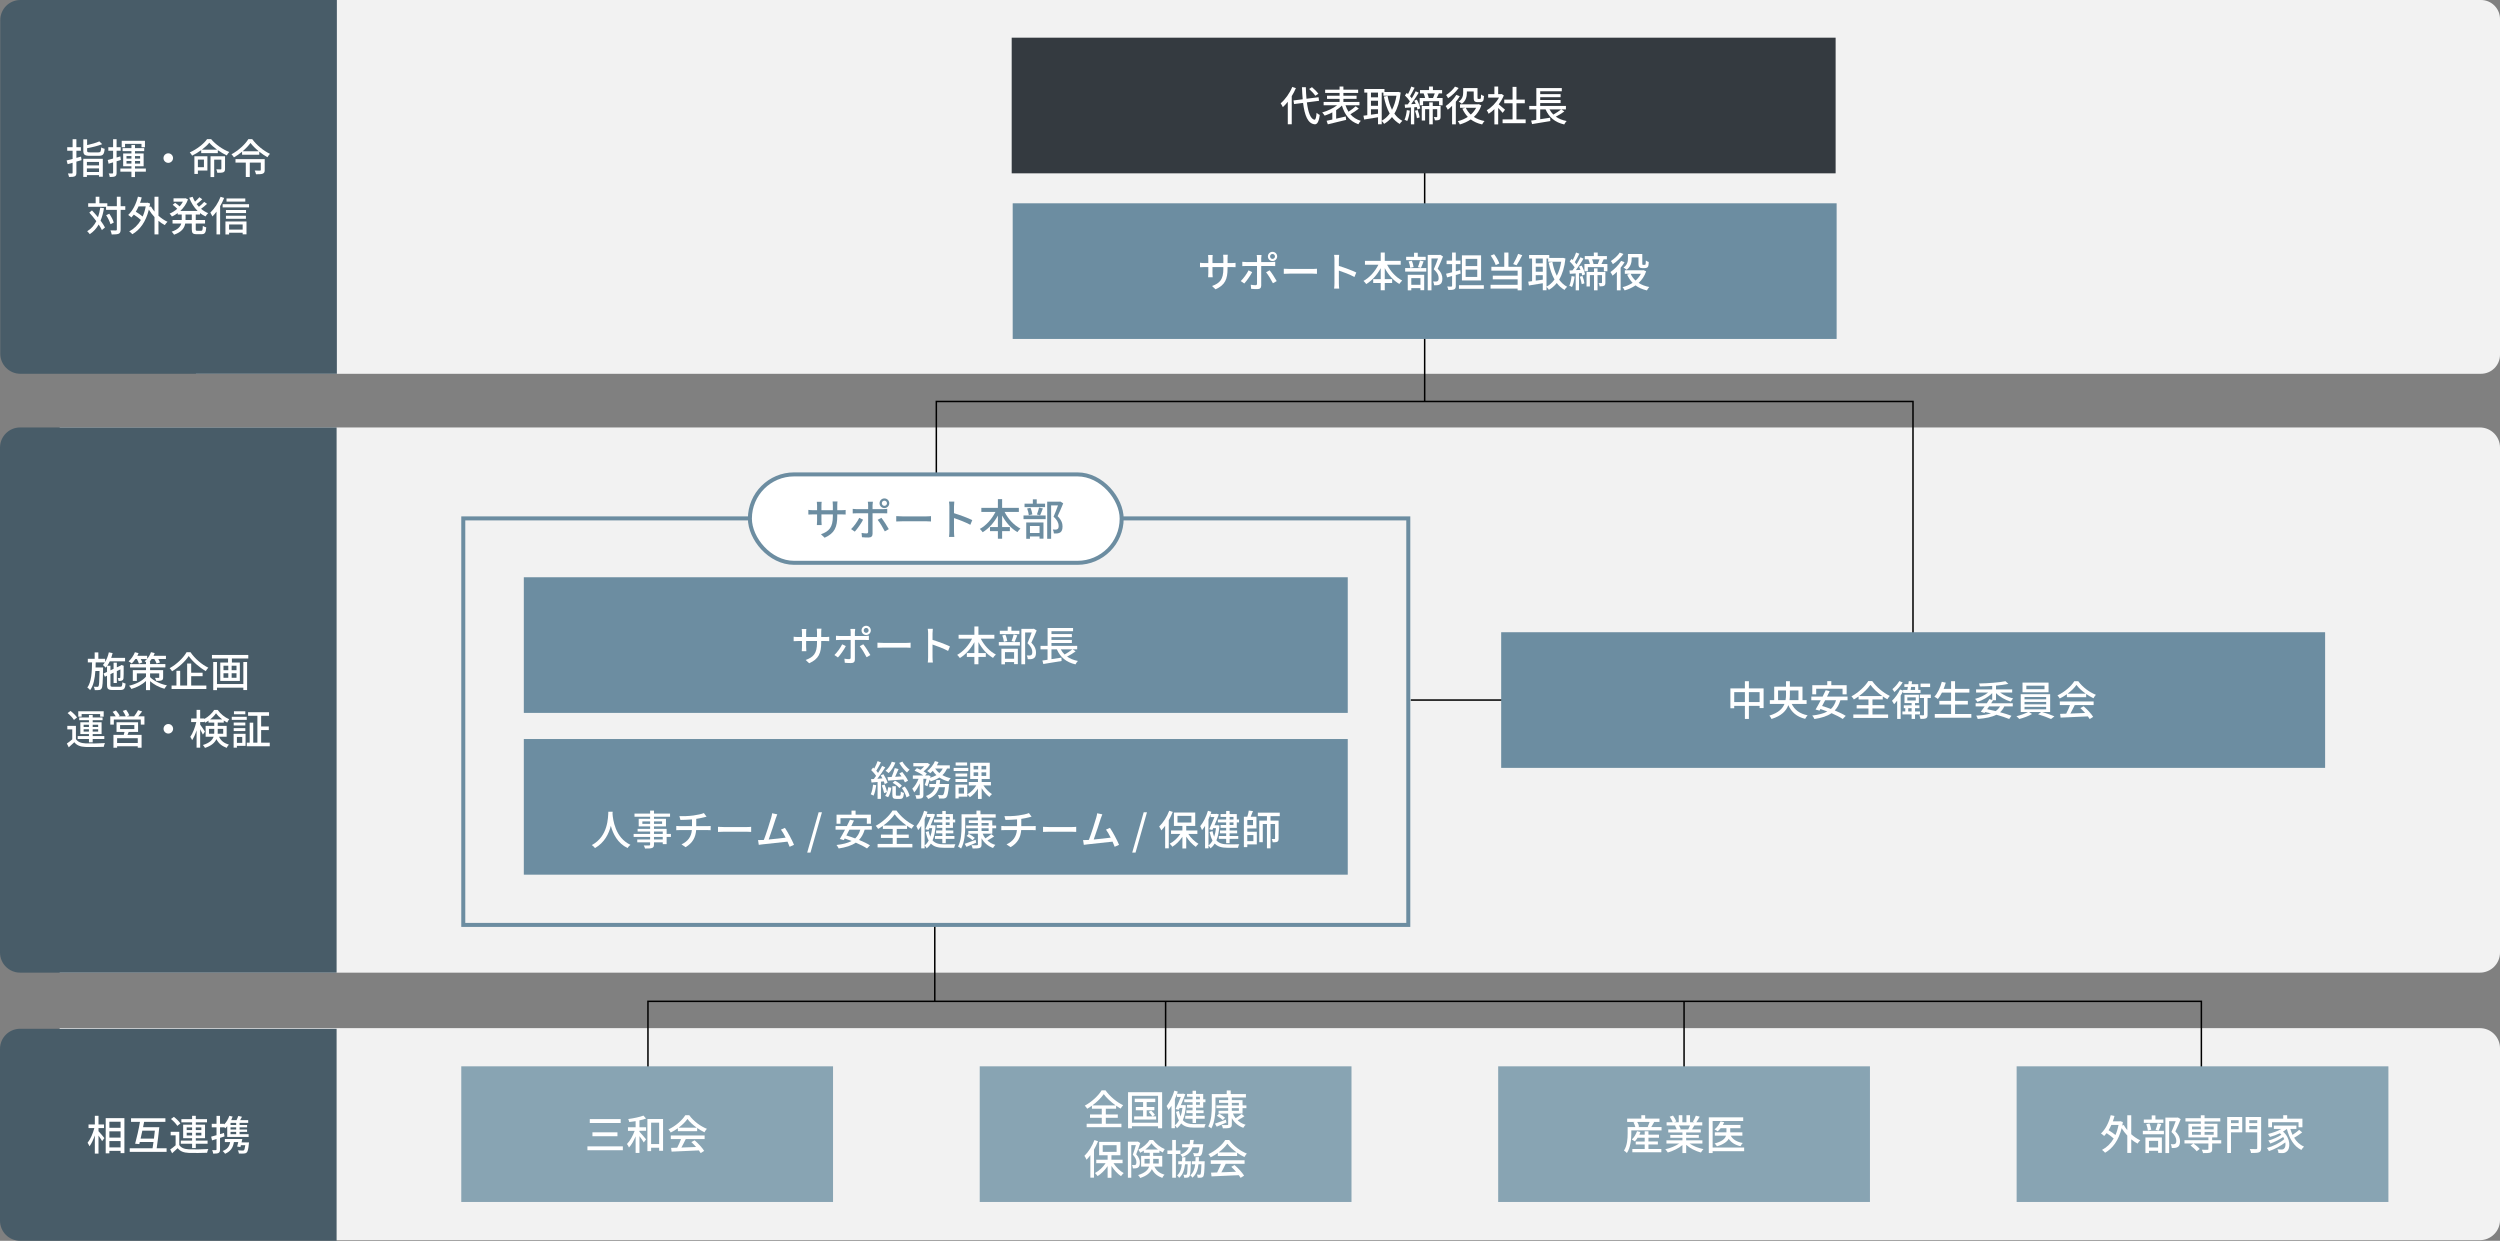
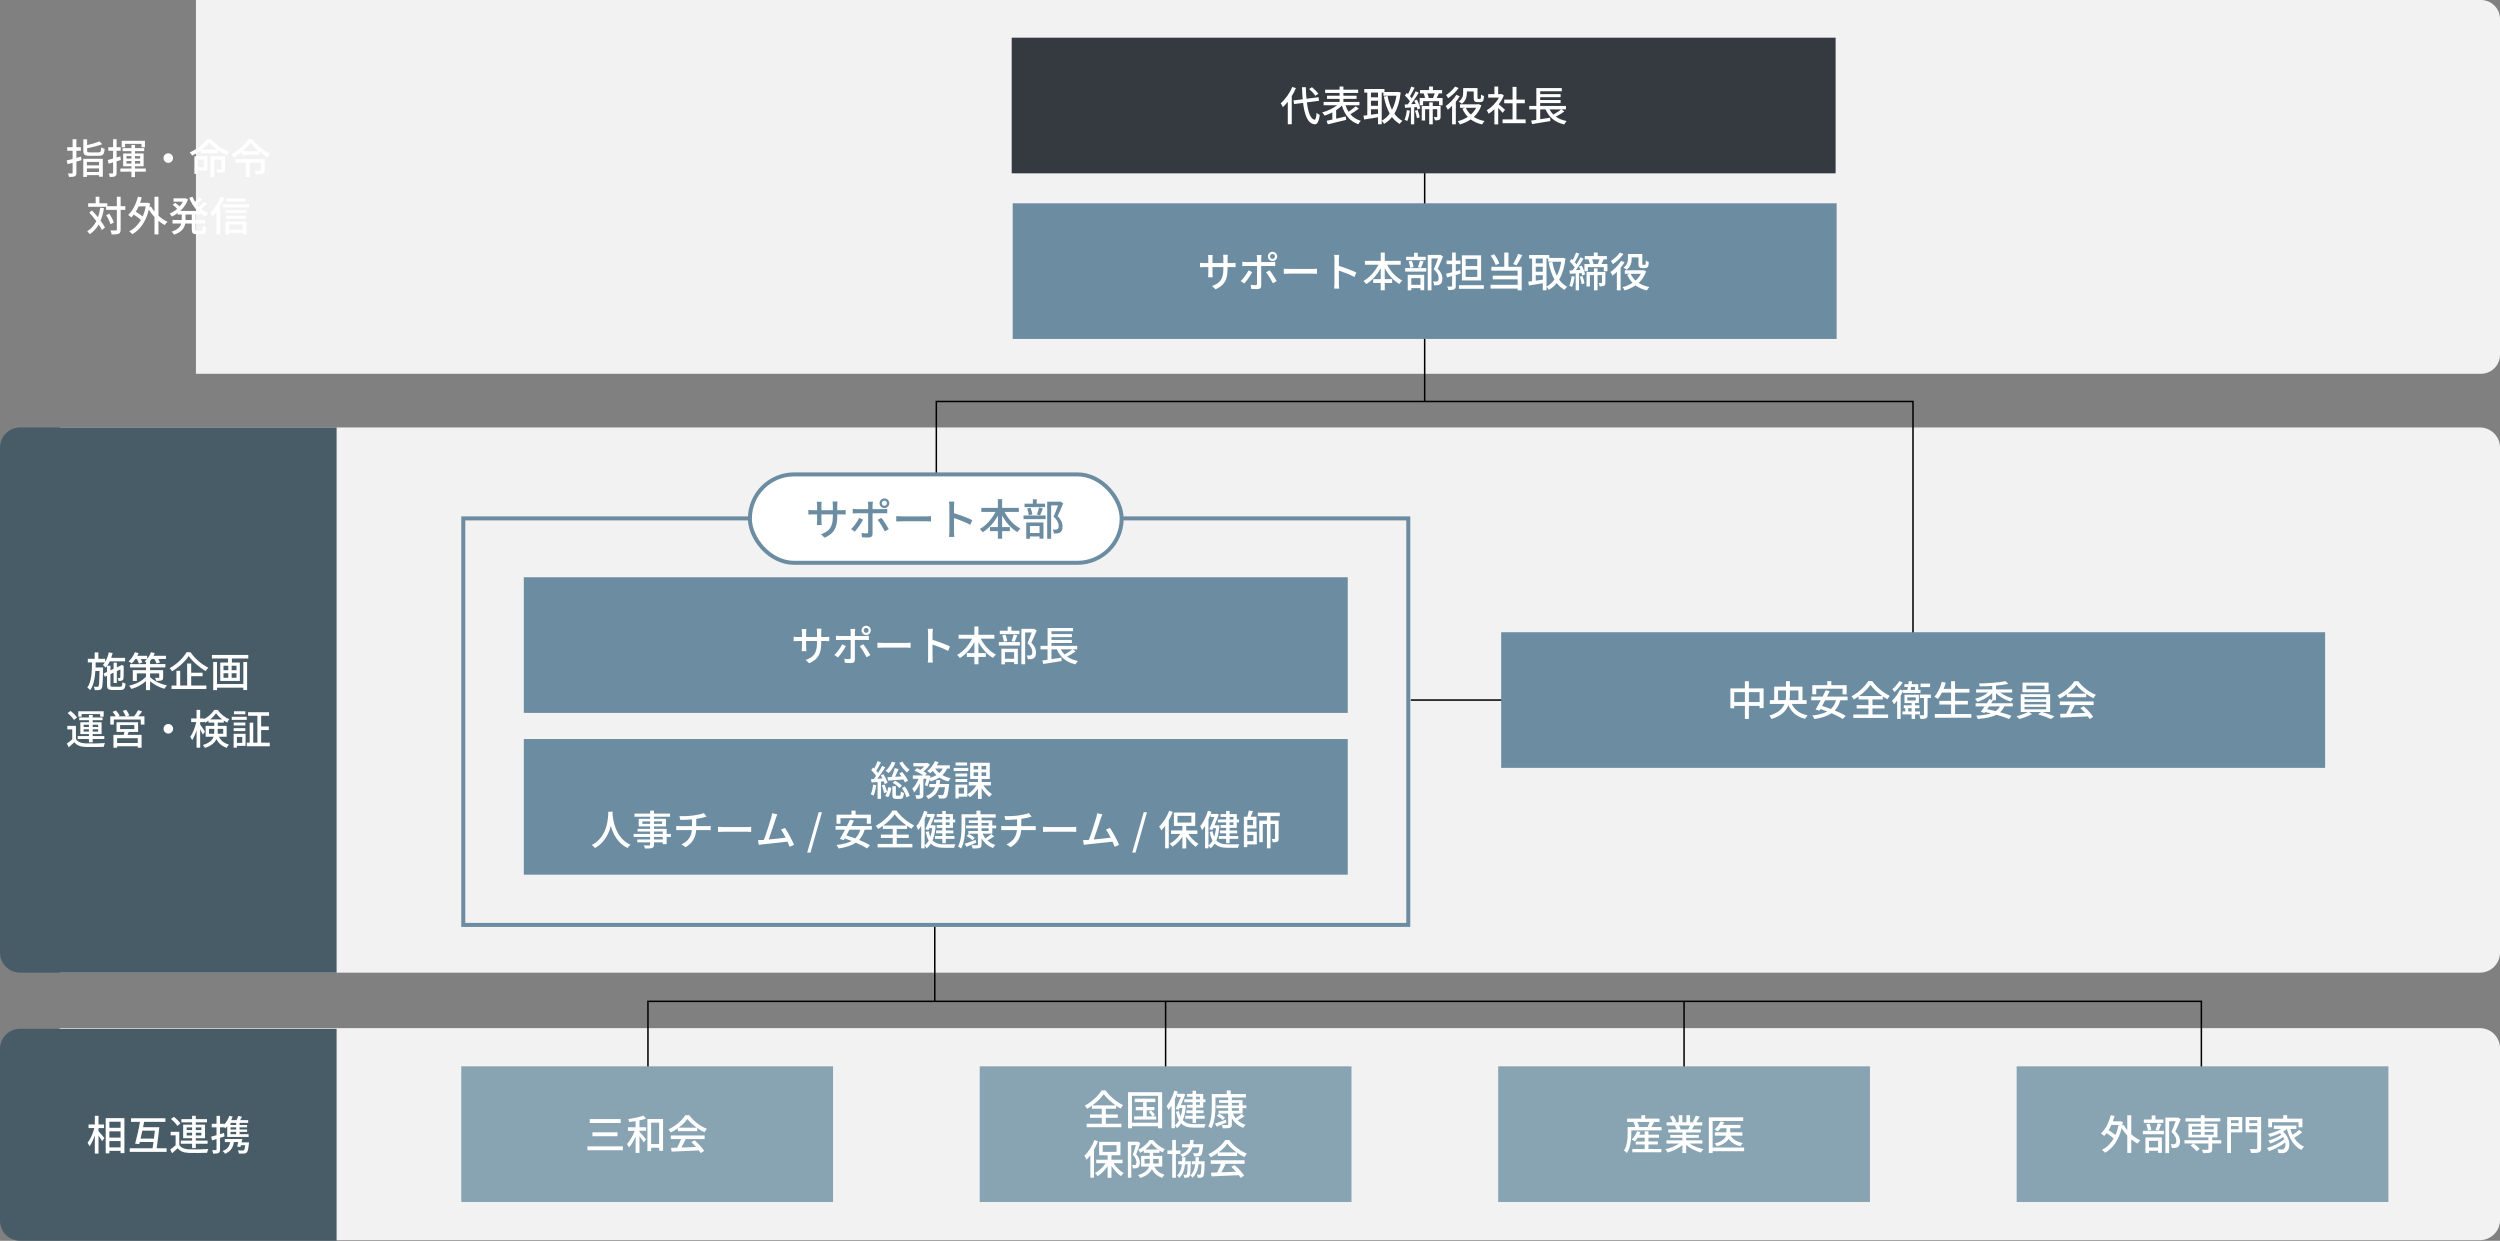
<svg xmlns="http://www.w3.org/2000/svg" id="_レイヤー_2" viewBox="0 0 2488.068 1234.859">
  <rect x="0" y="0" width="2488.068" height="1234.859" fill="#808080" stroke="none" />
  <defs>
    <style>.cls-1{stroke:#000;stroke-width:1.5px;}.cls-1,.cls-2,.cls-3{stroke-miterlimit:10;}.cls-1,.cls-3{fill:none;}.cls-2,.cls-3{stroke:#6c8da1;stroke-width:4px;}.cls-2,.cls-4{fill:#fff;}.cls-5{fill:#f2f2f2;}.cls-5,.cls-6,.cls-7,.cls-8,.cls-9,.cls-4{stroke-width:0px;}.cls-6{fill:#343a40;}.cls-7{fill:#485c68;}.cls-8{fill:#88a4b3;}.cls-9{fill:#6c8da1;}</style>
  </defs>
  <g id="_レイヤー_1-2">
    <path class="cls-5" d="m59.333,425.422h2408.735c11.038,0,20,8.962,20,20v502.578c0,11.038-8.962,20-20,20H59.333V425.422h0Z" />
    <path class="cls-5" d="m59.333,1023.236h2408.735c11.038,0,20,8.962,20,20v171c0,11.038-8.962,20-20,20H59.333v-211h0Z" />
    <line class="cls-1" x1="1404" y1="696.711" x2="1708" y2="696.711" />
    <path class="cls-5" d="m195,0h2274.124c10.456,0,18.944,8.489,18.944,18.944v334.111c0,10.456-8.489,18.944-18.944,18.944H195V0h0Z" />
    <line class="cls-1" x1="1417.863" y1="81" x2="1417.863" y2="400" />
    <polyline class="cls-1" points="931.863 556.439 931.863 399.561 1903.863 399.561 1903.863 667.439" />
    <line class="cls-1" x1="930.317" y1="920" x2="930.317" y2="997" />
    <line class="cls-1" x1="1160.045" y1="997" x2="1160.045" y2="1144" />
    <line class="cls-1" x1="1676.024" y1="997" x2="1676.024" y2="1144" />
    <polyline class="cls-1" points="644.863 1104.439 644.863 996.561 2190.863 996.561 2190.863 1104.439" />
    <rect class="cls-9" x="1007.863" y="202.328" width="820" height="135" />
    <rect class="cls-6" x="1006.863" y="37.5" width="820" height="135" />
    <path class="cls-4" d="m1289.722,87.698c-1.147,2.706-2.583,5.412-4.141,7.954v28.044h-3.937v-22.427c-1.558,2.009-3.198,3.812-4.92,5.371-.369-.943-1.517-2.952-2.173-3.813,4.551-3.854,8.938-10.004,11.562-16.318l3.607,1.189Zm10.906,14.186c1.312,10.046,3.772,16.811,7.667,17.262,1.025.041,1.64-2.214,2.009-6.848.738.779,2.419,1.805,3.157,2.092-.943,7.421-2.829,9.43-5.002,9.307-6.847-.574-10.045-8.692-11.604-21.279l-8.979,1.148-.574-3.608,9.185-1.147c-.328-3.731-.574-7.75-.738-12.055h3.854c.123,4.101.328,7.995.656,11.521l12.014-1.518.491,3.567-12.136,1.558Zm8.405-6.56c-1.189-1.886-3.854-4.715-6.15-6.766l2.829-1.804c2.337,1.927,5.043,4.674,6.355,6.561l-3.034,2.009Z" />
    <path class="cls-4" d="m1352.329,108.116c-2.542,2.009-5.699,4.059-8.405,5.535,2.624,3.075,6.068,5.33,10.414,6.601-.82.82-1.968,2.337-2.46,3.403-8.61-2.993-13.571-9.348-16.359-18.532-1.64,1.6-3.607,3.116-5.739,4.51v8.487c3.074-.697,6.354-1.476,9.553-2.214l.41,3.403c-6.396,1.64-13.325,3.279-18.245,4.428l-1.23-3.526c1.641-.328,3.567-.778,5.699-1.229v-7.134c-2.542,1.353-5.166,2.46-7.626,3.238-.533-.942-1.681-2.337-2.46-3.156,5.125-1.395,10.906-4.101,14.883-7.176h-13.448v-3.279h15.867v-3.075h-12.505v-3.116h12.505v-2.788h-14.35v-3.28h14.35v-3.075h3.813v3.075h14.678v3.28h-14.678v2.788h13.12v3.116h-13.12v3.075h15.99v3.279h-13.899c.779,2.337,1.763,4.511,2.993,6.438,2.501-1.6,5.33-3.731,7.175-5.412l3.075,2.337Z" />
    <path class="cls-4" d="m1393.985,92.085c-.943,8.815-3.116,15.703-6.273,20.992,2.132,3.034,4.756,5.494,7.954,7.175-.861.738-2.091,2.174-2.624,3.116-3.034-1.763-5.576-4.059-7.708-6.888-2.214,2.829-4.879,5.043-7.831,6.806-.533-.901-1.558-2.214-2.378-2.952v3.362h-3.69v-7.011c-4.961.819-10.004,1.64-13.816,2.255l-.697-3.813c1.147-.123,2.419-.328,3.854-.492v-22.509h-2.993v-3.526h20.091v2.952h12.997l.656-.123,2.46.656Zm-29.562.041v4.756h7.011v-4.756h-7.011Zm0,13.161h7.011v-5.002h-7.011v5.002Zm7.011,7.872v-4.428h-7.011v5.412l7.011-.984Zm3.69,6.97c3.034-1.599,5.699-4.018,7.954-7.134-2.665-4.715-4.51-10.414-5.822-16.851l3.69-.738c.942,5.084,2.378,9.799,4.428,13.858,2.05-3.896,3.567-8.61,4.428-13.981h-12.997v-3.157h-1.681v28.003Z" />
    <path class="cls-4" d="m1403.128,110.125c-.492,3.854-1.395,7.79-2.624,10.373-.574-.41-2.009-1.065-2.706-1.312,1.188-2.46,1.927-6.109,2.296-9.595l3.034.533Zm6.97-10.988c1.518,2.747,2.952,6.355,3.403,8.692l-2.829,1.189c-.123-.697-.328-1.559-.574-2.46l-2.624.204v16.975h-3.28v-16.77c-2.132.164-4.141.287-5.862.369l-.328-3.32,3.075-.164c.655-.902,1.394-1.887,2.091-2.993-1.189-1.846-3.198-4.142-4.961-5.904l1.886-2.46c.41.369.779.738,1.189,1.147,1.271-2.296,2.542-5.288,3.279-7.503l3.28,1.189c-1.435,2.829-3.157,6.15-4.551,8.405.655.737,1.271,1.476,1.763,2.173,1.477-2.419,2.87-4.961,3.854-7.052l3.074,1.394c-2.214,3.649-5.002,8.036-7.544,11.398l4.511-.246c-.41-1.107-.943-2.255-1.436-3.239l2.583-1.025Zm.738,10.291c.983,2.338,1.804,5.371,2.05,7.381l-2.747.86c-.205-2.05-.983-5.084-1.927-7.421l2.624-.82Zm24.887-11.89v7.257h-3.525v-4.1h-15.908v4.1h-3.403v-7.257h5.412c-.328-1.435-.861-3.157-1.476-4.51l.327-.082h-3.936v-3.28h9.021v-3.526h3.854v3.526h9.144v3.28h-3.239c-.697,1.64-1.436,3.28-2.132,4.592h5.862Zm-2.009,18.573c0,1.517-.205,2.501-1.271,3.075-.984.574-2.378.615-4.388.615-.123-.943-.614-2.379-1.065-3.28,1.312.041,2.501.041,2.911.041.327-.041.45-.164.45-.533v-7.38h-4.428v15.088h-3.526v-15.088h-4.1v11.274h-3.321v-14.432h7.421v-3.608h3.526v3.608h7.79v10.619Zm-13.202-23.165c.615,1.517,1.189,3.32,1.436,4.592h4.223c.574-1.353,1.271-3.116,1.763-4.592h-7.421Z" />
    <path class="cls-4" d="m1452.819,95.775c-1.106,1.845-2.46,3.73-3.936,5.494v22.468h-3.731v-18.368c-1.435,1.435-2.869,2.706-4.264,3.813-.41-.861-1.517-2.788-2.132-3.608,3.895-2.665,8.118-6.929,10.619-11.152l3.443,1.354Zm-1.147-8.159c-2.542,3.648-6.643,7.626-10.496,10.127-.369-.82-1.354-2.419-1.968-3.157,3.32-2.091,7.011-5.535,8.814-8.405l3.649,1.436Zm22.632,17.22c-1.599,4.756-4.223,8.569-7.503,11.562,2.952,1.927,6.561,3.28,10.66,4.059-.82.82-1.927,2.378-2.419,3.403-4.469-1.025-8.2-2.706-11.316-5.002-3.238,2.214-6.929,3.854-10.824,5.002-.45-.943-1.394-2.46-2.091-3.239,3.567-.86,6.971-2.337,10.004-4.305-2.255-2.296-4.059-5.043-5.452-8.159l2.869-.861h-5.166v-3.484h17.959l.696-.123,2.583,1.147Zm-14.432-12.628c0,3.649-.82,8.159-5.043,11.07-.656-.615-2.255-1.764-3.116-2.173,3.895-2.624,4.469-6.109,4.469-8.979v-4.51h14.269v9.348c0,.697.041,1.148.246,1.312.123.123.369.164.614.164h1.23c.328,0,.656-.041.82-.123.164-.123.369-.369.45-.902.082-.533.123-1.804.164-3.362.697.615,1.969,1.23,2.911,1.518-.082,1.599-.246,3.484-.491,4.141-.328.779-.779,1.271-1.395,1.559-.574.245-1.599.409-2.255.409h-2.378c-1.025,0-2.091-.245-2.747-.86-.697-.615-.943-1.436-.943-3.854v-5.945h-6.806v1.189Zm-1.025,15.088c1.148,2.583,2.788,4.838,4.92,6.766,2.173-1.928,3.978-4.183,5.33-6.766h-10.25Z" />
    <path class="cls-4" d="m1495.501,112.298c-.943-1.188-2.788-3.156-4.469-4.838v16.318h-3.772v-15.129c-1.845,1.804-3.813,3.361-5.74,4.592-.369-.984-1.312-2.788-1.886-3.526,4.674-2.665,9.389-7.421,12.177-12.546h-10.742v-3.485h6.191v-7.544h3.772v7.544h2.828l.656-.122,2.132,1.435c-1.229,3.116-3.033,6.109-5.084,8.815,1.928,1.558,5.33,4.51,6.273,5.371l-2.337,3.115Zm22.878,6.561v3.771h-22.96v-3.771h9.922v-16.072h-8.282v-3.69h8.282v-12.628h3.896v12.628h8.281v3.69h-8.281v16.072h9.143Z" />
    <path class="cls-4" d="m1556.878,110.945c-2.542,1.886-5.74,3.771-8.487,5.166,2.911,2.05,6.52,3.526,10.783,4.346-.86.779-1.927,2.378-2.419,3.403-9.266-2.132-15.129-7.134-18.573-15.006h-5.33v9.799l9.881-1.517.205,3.361c-6.437,1.107-13.325,2.214-18.204,2.993l-.901-3.485c1.476-.204,3.238-.45,5.125-.737v-10.414h-7.012v-3.403h7.053v-17.794h25.338v3.198h-21.484v2.828h20.296v3.034h-20.296v2.829h20.296v3.034h-20.296v2.87h25.584v3.403h-4.633l3.075,2.091Zm-14.801-2.091c1.024,1.927,2.296,3.648,3.812,5.166,2.706-1.518,5.822-3.485,7.831-5.166h-11.644Z" />
    <path class="cls-4" d="m1209.726,287.93l-3.485-3.28c7.667-2.829,11.275-6.354,11.275-17.22v-1.641h-10.824v6.15c0,1.681.123,3.403.205,3.977h-4.551c.041-.573.205-2.255.205-3.977v-6.15h-4.018c-1.927,0-3.608.082-4.264.164v-4.469c.533.123,2.378.328,4.264.328h4.018v-4.715c0-1.025-.082-2.214-.246-3.28h4.633c-.082.533-.246,1.763-.246,3.28v4.715h10.824v-4.756c0-1.641-.123-2.993-.205-3.567h4.633c-.082.615-.246,1.927-.246,3.567v4.756h3.854c2.009,0,3.321-.123,4.1-.246v4.346c-.656-.082-2.091-.123-4.059-.123h-3.895v1.395c0,10.578-2.378,16.441-11.972,20.746Z" />
    <path class="cls-4" d="m1238.344,282.148l-3.526-2.419c2.706-2.542,6.109-7.257,7.749-10.66l3.649,1.763c-1.804,3.567-5.576,8.856-7.872,11.316Zm16.851-25.133v3.771h10.291c1.066,0,2.583-.082,3.649-.246v4.265c-1.189-.082-2.583-.082-3.608-.082h-10.332v19.516c0,2.214-1.148,3.485-3.854,3.485-1.927,0-4.346-.082-6.191-.287l-.369-4.059c1.763.328,3.608.45,4.674.45s1.517-.409,1.558-1.517v-17.589h-10.947c-1.271,0-2.583.041-3.69.123v-4.306c1.148.123,2.378.246,3.649.246h10.988v-3.812c0-.984-.164-2.542-.328-3.198h4.838c-.123.574-.328,2.296-.328,3.239Zm15.416,22.755l-3.772,2.132c-1.681-3.362-4.715-8.405-6.806-10.947l3.526-1.927c2.173,2.624,5.412,7.79,7.052,10.742Zm-4.182-29.151c2.542,0,4.633,2.05,4.633,4.592s-2.091,4.593-4.633,4.593-4.592-2.051-4.592-4.593,2.05-4.592,4.592-4.592Zm0,7.052c1.353,0,2.46-1.106,2.46-2.46,0-1.353-1.107-2.46-2.46-2.46s-2.419,1.107-2.419,2.46c0,1.354,1.066,2.46,2.419,2.46Z" />
    <path class="cls-4" d="m1283.772,267.676h22.304c1.968,0,3.567-.164,4.592-.246v5.084c-.902-.041-2.788-.205-4.592-.205h-22.304c-2.255,0-4.715.082-6.109.205v-5.084c1.353.082,3.895.246,6.109.246Z" />
    <path class="cls-4" d="m1328.093,258.245c0-1.312-.123-3.198-.369-4.592h5.043c-.123,1.353-.287,3.157-.287,4.592v6.396c5.453,1.64,13.243,4.551,17.343,6.56l-1.845,4.47c-4.305-2.338-10.988-4.921-15.499-6.396v12.669c0,1.271.123,3.772.328,5.248h-5.043c.205-1.435.328-3.648.328-5.248v-23.698Z" />
    <path class="cls-4" d="m1380.491,263.452c3.321,6.602,8.897,12.669,15.047,15.785-.902.779-2.255,2.337-2.87,3.362-5.863-3.321-10.906-9.103-14.514-15.744v10.947h7.339v3.854h-7.339v7.258h-4.018v-7.258h-7.503v-3.854h7.503v-10.906c-3.608,6.642-8.692,12.382-14.432,15.826-.615-.943-1.886-2.378-2.706-3.157,5.945-3.157,11.48-9.43,14.842-16.113h-13.407v-3.854h15.703v-8.282h4.018v8.282h15.867v3.854h-13.53Z" />
    <path class="cls-4" d="m1398.449,266.814h20.992v3.485h-20.992v-3.485Zm20.459-7.913h-19.475v-3.321h7.872v-4.059h3.69v4.059h7.913v3.321Zm-17.876,14.555h16.359v15.335h-3.731v-2.051h-9.102v2.215h-3.526v-15.499Zm2.46-6.888c-.164-1.722-.82-4.387-1.599-6.355l3.157-.696c.902,1.927,1.558,4.592,1.804,6.272l-3.362.779Zm1.066,10.25v6.602h9.102v-6.602h-9.102Zm6.601-10.947c.738-1.763,1.599-4.633,2.05-6.56l3.608.82c-.902,2.296-1.804,4.838-2.624,6.519l-3.034-.779Zm24.969-10.578c-1.599,3.896-3.567,8.61-5.33,12.178,3.772,3.73,4.674,6.929,4.674,9.717,0,2.747-.615,4.674-2.091,5.658-.779.533-1.681.82-2.747.983-.943.123-2.214.082-3.362.082-.041-1.106-.41-2.706-1.025-3.771,1.066.082,2.05.123,2.788.082.656-.041,1.189-.164,1.64-.451.82-.492,1.107-1.558,1.107-3.034,0-2.378-1.066-5.371-4.838-8.773,1.476-3.198,3.075-7.504,4.223-10.701h-6.519v31.693h-3.731v-35.261h11.767l.615-.164,2.829,1.763Z" />
    <path class="cls-4" d="m1448.838,273.661v10.783c0,1.968-.41,2.952-1.599,3.485-1.189.615-3.034.697-5.822.697-.123-.943-.656-2.501-1.107-3.444,1.804.041,3.526.041,4.018.041.574-.041.82-.205.82-.82v-9.717c-1.763.492-3.403.984-4.961,1.394l-1.025-3.648c1.681-.369,3.731-.902,5.986-1.477v-8.077h-5.453v-3.525h5.453v-8.036h3.69v8.036h4.674v3.525h-4.674v7.094l4.387-1.189.451,3.485-4.838,1.394Zm27.921,10.209v3.526h-24.764v-3.526h24.764Zm-2.747-4.715h-19.065v-25.051h19.065v25.051Zm-3.813-21.525h-11.562v7.176h11.562v-7.176Zm0,10.701h-11.562v7.258h11.562v-7.258Z" />
    <path class="cls-4" d="m1501.236,265.543h13.202v23.412h-4.059v-1.723h-26.938v-3.812h26.938v-5.412h-24.723v-3.649h24.723v-5.002h-26.117v-3.813h12.833v-14.227h4.141v14.227Zm-12.669-1.722c-.779-2.624-2.911-6.56-5.002-9.43l3.444-1.395c2.214,2.87,4.346,6.643,5.207,9.226l-3.649,1.599Zm26.445-9.84c-1.722,3.526-3.936,7.462-5.699,10.045l-3.362-1.23c1.681-2.705,3.772-6.97,4.92-10.168l4.141,1.354Z" />
    <path class="cls-4" d="m1557.98,257.262c-.943,8.814-3.116,15.703-6.273,20.992,2.132,3.033,4.756,5.494,7.954,7.175-.861.738-2.091,2.173-2.624,3.116-3.034-1.764-5.576-4.06-7.708-6.889-2.214,2.829-4.879,5.043-7.831,6.807-.533-.902-1.558-2.214-2.378-2.952v3.362h-3.69v-7.012c-4.961.82-10.004,1.641-13.817,2.255l-.697-3.812c1.148-.123,2.419-.328,3.854-.492v-22.509h-2.993v-3.526h20.09v2.952h12.997l.656-.123,2.46.656Zm-29.562.041v4.756h7.011v-4.756h-7.011Zm0,13.161h7.011v-5.003h-7.011v5.003Zm7.011,7.872v-4.429h-7.011v5.412l7.011-.983Zm3.69,6.97c3.034-1.599,5.699-4.019,7.954-7.134-2.665-4.716-4.51-10.414-5.822-16.852l3.69-.738c.943,5.084,2.378,9.8,4.428,13.858,2.05-3.895,3.567-8.61,4.428-13.981h-12.997v-3.156h-1.681v28.003Z" />
    <path class="cls-4" d="m1567.123,275.302c-.492,3.854-1.394,7.79-2.624,10.373-.574-.41-2.009-1.066-2.706-1.312,1.189-2.46,1.927-6.108,2.296-9.594l3.034.533Zm6.97-10.988c1.517,2.747,2.952,6.354,3.403,8.692l-2.829,1.188c-.123-.697-.328-1.558-.574-2.46l-2.624.205v16.975h-3.28v-16.77c-2.132.164-4.141.287-5.863.369l-.328-3.321,3.075-.164c.656-.902,1.394-1.886,2.091-2.993-1.189-1.845-3.198-4.141-4.961-5.903l1.886-2.461c.41.369.779.738,1.189,1.148,1.271-2.296,2.542-5.289,3.28-7.503l3.28,1.188c-1.435,2.829-3.157,6.15-4.551,8.405.656.738,1.271,1.477,1.763,2.173,1.476-2.419,2.87-4.961,3.854-7.052l3.075,1.395c-2.214,3.648-5.002,8.035-7.544,11.397l4.51-.246c-.41-1.106-.943-2.255-1.435-3.238l2.583-1.025Zm.738,10.291c.984,2.337,1.804,5.371,2.05,7.38l-2.747.861c-.205-2.05-.984-5.084-1.927-7.421l2.624-.82Zm24.887-11.89v7.257h-3.526v-4.101h-15.908v4.101h-3.403v-7.257h5.412c-.328-1.436-.861-3.157-1.476-4.511l.328-.082h-3.936v-3.279h9.021v-3.526h3.854v3.526h9.143v3.279h-3.239c-.697,1.641-1.435,3.28-2.132,4.593h5.863Zm-2.009,18.572c0,1.518-.205,2.501-1.271,3.075-.984.574-2.378.615-4.387.615-.123-.943-.615-2.378-1.066-3.28,1.312.041,2.501.041,2.911.041.328-.041.451-.164.451-.533v-7.38h-4.428v15.089h-3.526v-15.089h-4.1v11.275h-3.321v-14.433h7.421v-3.607h3.526v3.607h7.79v10.619Zm-13.202-23.165c.615,1.518,1.189,3.321,1.435,4.593h4.223c.574-1.354,1.271-3.116,1.763-4.593h-7.421Z" />
    <path class="cls-4" d="m1616.815,260.951c-1.107,1.845-2.46,3.731-3.936,5.494v22.469h-3.731v-18.368c-1.435,1.435-2.87,2.706-4.264,3.812-.41-.861-1.517-2.788-2.132-3.608,3.895-2.665,8.118-6.929,10.619-11.151l3.444,1.353Zm-1.148-8.159c-2.542,3.649-6.642,7.626-10.496,10.127-.369-.819-1.353-2.419-1.968-3.156,3.321-2.092,7.011-5.535,8.815-8.405l3.649,1.435Zm22.632,17.221c-1.599,4.756-4.223,8.568-7.503,11.562,2.952,1.928,6.56,3.28,10.66,4.06-.82.819-1.927,2.378-2.419,3.402-4.469-1.024-8.2-2.705-11.316-5.002-3.239,2.215-6.929,3.854-10.824,5.002-.451-.942-1.394-2.46-2.091-3.238,3.567-.861,6.97-2.337,10.004-4.306-2.255-2.296-4.059-5.043-5.453-8.159l2.87-.86h-5.166v-3.485h17.958l.697-.123,2.583,1.148Zm-14.432-12.628c0,3.648-.82,8.158-5.043,11.069-.656-.614-2.255-1.763-3.116-2.173,3.895-2.624,4.469-6.109,4.469-8.979v-4.511h14.268v9.349c0,.696.041,1.147.246,1.312.123.123.369.164.615.164h1.23c.328,0,.656-.041.82-.123.164-.123.369-.369.451-.901.082-.533.123-1.805.164-3.362.697.615,1.968,1.229,2.911,1.517-.082,1.6-.246,3.485-.492,4.142-.328.778-.779,1.271-1.394,1.558-.574.246-1.599.41-2.255.41h-2.378c-1.025,0-2.091-.246-2.747-.861-.697-.614-.943-1.435-.943-3.854v-5.945h-6.806v1.189Zm-1.025,15.088c1.148,2.583,2.788,4.838,4.92,6.765,2.173-1.927,3.977-4.182,5.33-6.765h-10.25Z" />
    <rect class="cls-9" x="1494.01" y="629.211" width="820" height="135" />
    <path class="cls-4" d="m1755.18,685.088v19.598h-3.977v-2.214h-10.66v13.038h-3.978v-13.038h-10.619v2.419h-3.812v-19.803h14.432v-7.135h3.978v7.135h14.637Zm-18.614,13.652v-9.922h-10.619v9.922h10.619Zm14.638,0v-9.922h-10.66v9.922h10.66Z" />
    <path class="cls-4" d="m1783.142,700.545c2.87,5.903,7.954,9.799,15.826,11.356-.82.861-1.927,2.419-2.419,3.526-8.364-2.05-13.612-6.56-16.77-13.653-2.05,5.617-6.683,10.619-16.728,13.776-.369-.943-1.395-2.542-2.132-3.362,8.979-2.706,13.161-6.97,15.047-11.644h-14.597v-3.731h4.347v-13.407h11.767v-5.453h3.854v5.453h12.546v13.407h4.1v3.731h-14.842Zm-6.109-3.731c.369-1.886.451-3.854.451-5.74v-3.936h-7.913v9.676h7.462Zm4.306-9.676v3.977c0,1.887-.082,3.813-.369,5.699h8.897v-9.676h-8.528Z" />
    <path class="cls-4" d="m1831.604,696.896c-1.271,4.264-3.116,7.585-5.617,10.168,4.265,1.764,8.2,3.649,10.947,5.371l-2.993,3.116c-2.665-1.804-6.724-3.854-11.151-5.781-4.347,3.034-10.005,4.715-17.016,5.822-.328-.902-1.476-2.624-2.214-3.485,6.191-.696,11.193-1.886,15.047-4.018-2.296-.902-4.633-1.722-6.847-2.46l-.902,1.599-3.977-1.065c1.517-2.46,3.361-5.822,5.166-9.267h-9.39v-3.648h11.275c1.107-2.215,2.173-4.388,3.075-6.314l3.977.861c-.819,1.722-1.722,3.566-2.665,5.453h20.419v3.648h-7.135Zm-24.067-5.904h-3.895v-9.061h14.883v-4.06h4.06v4.06h15.252v9.061h-4.06v-5.535h-26.24v5.535Zm8.897,5.904c-1.025,2.009-2.05,3.937-3.034,5.74,2.788.82,5.781,1.804,8.774,2.952,2.378-2.214,4.059-5.043,5.084-8.692h-10.824Z" />
    <path class="cls-4" d="m1863.543,711.041h15.539v3.443h-34.604v-3.443h15.047v-5.945h-11.726v-3.321h11.726v-5.658h-9.799v-3.033c-1.517,1.106-3.116,2.132-4.715,3.033-.492-.901-1.559-2.255-2.419-3.074,7.011-3.731,13.693-10.087,16.769-15.253h3.896c4.305,6.109,11.193,11.768,17.548,14.802-.902.942-1.804,2.255-2.501,3.361-1.476-.819-2.993-1.804-4.51-2.869v3.033h-10.25v5.658h11.931v3.321h-11.931v5.945Zm9.758-18.286c-4.674-3.362-9.184-7.503-11.808-11.193-2.461,3.608-6.602,7.749-11.316,11.193h23.124Z" />
    <path class="cls-4" d="m1894.047,687.876c-.738,1.476-1.559,2.951-2.46,4.428v23.206h-3.485v-18.163c-.984,1.312-2.009,2.501-2.993,3.526-.41-.82-1.517-2.624-2.132-3.444,2.952-2.788,6.068-7.052,7.995-11.234l3.075,1.107v-.656h4.182c.164-.943.369-1.927.574-2.993h-3.526v-2.747h3.978c.164-1.065.287-2.091.41-3.034l3.279.287c-.123.861-.287,1.805-.41,2.747h6.561v5.74h2.296v2.952h-17.343v-1.722Zm-.41-8.733c-2.091,3.444-5.33,7.175-8.282,9.594-.451-.778-1.394-2.214-1.968-2.911,2.501-2.05,5.371-5.289,6.806-7.954l3.444,1.271Zm12.259,31.816v4.551h-3.402v-4.551h-9.144v-2.87h2.829v-3.28h-1.477v-2.87h7.791v-2.214h-7.094v-8.323h14.31v8.323h-3.813v2.214h4.347v2.87h-4.347v3.28h4.92v2.87h-4.92Zm-7.667-13.817h8.405v-3.157h-8.405v3.157Zm4.265,10.947v-3.28h-3.362v3.28h3.362Zm-.451-24.437c-.164,1.066-.328,2.05-.533,2.993h4.428v-2.993h-3.895Zm19.557,11.029h-3.239v16.605c0,1.845-.327,2.952-1.517,3.566-1.189.574-3.034.656-5.576.656-.123-1.025-.574-2.542-1.065-3.649,1.804.041,3.443.041,3.936.041.492-.041.656-.164.656-.655v-16.564h-4.101v-3.485h10.906v3.485Zm-.697-10.906h-9.512v-3.444h9.512v3.444Z" />
    <path class="cls-4" d="m1961.942,710.59v3.689h-36.408v-3.689h16.236v-9.431h-11.685v-3.648h11.685v-8.2h-9.102c-1.271,2.46-2.624,4.633-4.06,6.355-.779-.656-2.46-1.764-3.484-2.297,3.32-3.484,5.903-9.102,7.421-14.842l3.936.902c-.615,2.091-1.353,4.182-2.132,6.149h7.421v-7.626h3.937v7.626h14.268v3.731h-14.268v8.2h12.751v3.648h-12.751v9.431h16.235Z" />
    <path class="cls-4" d="m1983.55,696.937c-.574.943-1.23,1.927-1.886,2.952h21.483v3.157h-8.404c-1.025,2.296-2.46,4.223-4.224,5.781,4.388,1.188,8.364,2.419,11.357,3.566l-2.296,3.157c-3.321-1.394-7.749-2.829-12.71-4.223-4.511,2.378-10.619,3.566-18.573,4.223-.287-1.066-.861-2.46-1.518-3.321,6.027-.328,10.865-.983,14.679-2.296-1.887-.451-3.813-.902-5.781-1.312l-.697.942-3.607-1.188c1.106-1.477,2.46-3.362,3.812-5.33h-8.979v-3.157h11.111c.943-1.435,1.846-2.829,2.583-4.1l2.788.778v-6.724c-3.771,3.854-9.389,7.052-14.719,8.691-.492-.942-1.559-2.296-2.337-2.992,4.674-1.189,9.553-3.485,12.956-6.273h-11.932v-3.116h16.031v-3.484c-4.182.286-8.446.45-12.382.491-.082-.778-.492-2.173-.779-2.911,9.267-.204,20.377-.983,26.404-2.296l2.829,2.706c-3.444.738-7.749,1.312-12.3,1.723v3.771h16.113v3.116h-11.932c3.444,2.624,8.323,4.797,12.915,5.863-.819.778-1.886,2.173-2.46,3.157-5.289-1.6-10.865-4.675-14.637-8.446v7.093h-2.911Zm-3.978,6.109c-.614.942-1.229,1.845-1.886,2.747,2.829.574,5.699,1.229,8.446,1.886,1.804-1.23,3.239-2.747,4.346-4.633h-10.906Z" />
    <path class="cls-4" d="m2032.422,708.622c4.141,1.188,9.102,2.993,12.218,4.305l-3.362,2.665c-3.074-1.394-8.609-3.485-12.915-4.715l3.034-2.255h-11.972l2.952,1.968c-3.28,1.968-8.528,3.936-12.71,4.961-.697-.779-1.928-2.05-2.87-2.747,3.936-.902,8.773-2.624,11.479-4.182h-7.175v-17.713h29.274v17.713h-7.954Zm6.354-19.681h-25.912v-9.594h25.912v9.594Zm-23.902,7.052h21.524v-2.337h-21.524v2.337Zm0,4.962h21.524v-2.379h-21.524v2.379Zm0,4.961h21.524v-2.419h-21.524v2.419Zm19.885-23.534h-18.081v3.525h18.081v-3.525Z" />
    <path class="cls-4" d="m2057.021,690.909c-2.255,1.6-4.674,3.075-7.134,4.265-.41-.861-1.436-2.296-2.255-3.116,7.011-3.198,13.693-9.103,16.769-14.104h3.937c4.346,6.027,11.152,11.029,17.548,13.53-.902.943-1.763,2.296-2.419,3.444-2.378-1.148-4.879-2.583-7.257-4.265v3.198h-19.188v-2.952Zm-7.052,7.217h33.661v3.566h-18.778c-1.353,2.747-2.87,5.822-4.346,8.446,4.551-.164,9.635-.369,14.637-.574-1.517-1.722-3.157-3.443-4.756-4.879l3.28-1.763c3.73,3.157,7.626,7.503,9.512,10.537l-3.485,2.173c-.45-.779-1.065-1.681-1.804-2.665-9.758.492-20.172.943-27.142,1.23l-.492-3.731,6.067-.205c1.354-2.542,2.829-5.822,3.813-8.569h-10.168v-3.566Zm25.789-7.79c-3.69-2.624-7.052-5.699-9.226-8.692-1.968,2.87-5.084,5.945-8.732,8.692h17.958Z" />
    <rect class="cls-9" x="521.317" y="574.5" width="820" height="135" />
    <rect class="cls-9" x="521.317" y="735.5" width="820" height="135" />
    <path class="cls-4" d="m805.323,660.102l-3.485-3.279c7.667-2.829,11.275-6.355,11.275-17.221v-1.64h-10.824v6.149c0,1.682.123,3.403.205,3.978h-4.551c.041-.574.205-2.255.205-3.978v-6.149h-4.018c-1.927,0-3.608.082-4.264.164v-4.47c.533.123,2.378.328,4.264.328h4.018v-4.715c0-1.024-.082-2.214-.246-3.28h4.633c-.082.533-.246,1.764-.246,3.28v4.715h10.824v-4.756c0-1.64-.123-2.993-.205-3.566h4.633c-.082.614-.246,1.927-.246,3.566v4.756h3.854c2.009,0,3.321-.123,4.1-.246v4.347c-.656-.082-2.091-.123-4.059-.123h-3.895v1.394c0,10.578-2.378,16.441-11.972,20.746Z" />
    <path class="cls-4" d="m833.942,654.321l-3.526-2.419c2.706-2.543,6.109-7.258,7.749-10.66l3.649,1.763c-1.804,3.567-5.576,8.856-7.872,11.316Zm16.851-25.134v3.772h10.291c1.066,0,2.583-.082,3.649-.246v4.264c-1.189-.082-2.583-.082-3.608-.082h-10.332v19.517c0,2.214-1.148,3.484-3.854,3.484-1.927,0-4.346-.081-6.191-.286l-.369-4.06c1.763.328,3.608.451,4.674.451s1.517-.41,1.558-1.517v-17.59h-10.947c-1.271,0-2.583.041-3.69.123v-4.305c1.148.123,2.378.246,3.649.246h10.988v-3.813c0-.983-.164-2.542-.328-3.198h4.838c-.123.574-.328,2.297-.328,3.239Zm15.416,22.756l-3.772,2.132c-1.681-3.362-4.715-8.405-6.806-10.947l3.526-1.927c2.173,2.624,5.412,7.79,7.052,10.742Zm-4.182-29.151c2.542,0,4.633,2.05,4.633,4.592s-2.091,4.592-4.633,4.592-4.592-2.05-4.592-4.592,2.05-4.592,4.592-4.592Zm0,7.052c1.353,0,2.46-1.107,2.46-2.46,0-1.354-1.107-2.46-2.46-2.46s-2.419,1.106-2.419,2.46c0,1.353,1.066,2.46,2.419,2.46Z" />
    <path class="cls-4" d="m879.369,639.848h22.304c1.968,0,3.567-.164,4.592-.246v5.084c-.902-.041-2.788-.205-4.592-.205h-22.304c-2.255,0-4.715.082-6.109.205v-5.084c1.353.082,3.895.246,6.109.246Z" />
    <path class="cls-4" d="m923.691,630.418c0-1.312-.123-3.198-.369-4.593h5.043c-.123,1.354-.287,3.157-.287,4.593v6.396c5.453,1.641,13.243,4.552,17.343,6.561l-1.845,4.469c-4.305-2.337-10.988-4.92-15.499-6.396v12.669c0,1.271.123,3.771.328,5.248h-5.043c.205-1.436.328-3.649.328-5.248v-23.698Z" />
    <path class="cls-4" d="m976.089,635.625c3.321,6.601,8.897,12.669,15.047,15.785-.902.778-2.255,2.337-2.87,3.361-5.863-3.32-10.906-9.102-14.514-15.744v10.947h7.339v3.854h-7.339v7.257h-4.018v-7.257h-7.503v-3.854h7.503v-10.906c-3.608,6.643-8.692,12.383-14.432,15.826-.615-.942-1.886-2.378-2.706-3.156,5.945-3.157,11.48-9.431,14.842-16.113h-13.407v-3.854h15.703v-8.282h4.018v8.282h15.867v3.854h-13.53Z" />
    <path class="cls-4" d="m994.047,638.986h20.992v3.485h-20.992v-3.485Zm20.459-7.913h-19.475v-3.32h7.872v-4.06h3.69v4.06h7.913v3.32Zm-17.876,14.556h16.359v15.334h-3.731v-2.05h-9.102v2.214h-3.526v-15.498Zm2.46-6.888c-.164-1.723-.82-4.388-1.599-6.355l3.157-.697c.902,1.927,1.558,4.592,1.804,6.273l-3.362.779Zm1.066,10.25v6.601h9.102v-6.601h-9.102Zm6.601-10.947c.738-1.764,1.599-4.633,2.05-6.561l3.608.82c-.902,2.296-1.804,4.838-2.624,6.52l-3.034-.779Zm24.969-10.578c-1.599,3.895-3.567,8.61-5.33,12.177,3.772,3.731,4.674,6.93,4.674,9.717,0,2.747-.615,4.675-2.091,5.658-.779.533-1.681.82-2.747.984-.943.123-2.214.082-3.362.082-.041-1.107-.41-2.706-1.025-3.772,1.066.082,2.05.123,2.788.082.656-.041,1.189-.164,1.64-.45.82-.492,1.107-1.559,1.107-3.034,0-2.378-1.066-5.371-4.838-8.774,1.476-3.198,3.075-7.503,4.223-10.701h-6.519v31.693h-3.731v-35.261h11.767l.615-.163,2.829,1.763Z" />
    <path class="cls-4" d="m1070.471,648.294c-2.542,1.886-5.74,3.771-8.487,5.166,2.911,2.05,6.519,3.526,10.783,4.346-.861.779-1.927,2.378-2.419,3.403-9.266-2.132-15.129-7.134-18.573-15.006h-5.33v9.799l9.881-1.517.205,3.361c-6.437,1.107-13.325,2.214-18.204,2.993l-.902-3.485c1.476-.204,3.239-.45,5.125-.737v-10.414h-7.011v-3.403h7.052v-17.794h25.338v3.198h-21.484v2.828h20.295v3.034h-20.295v2.829h20.295v3.034h-20.295v2.87h25.584v3.403h-4.633l3.075,2.091Zm-14.801-2.091c1.025,1.927,2.296,3.648,3.813,5.166,2.706-1.518,5.822-3.485,7.831-5.166h-11.644Z" />
    <rect class="cls-8" x="459.067" y="1061.236" width="370" height="135" />
    <path class="cls-4" d="m619.877,1140.893v3.854h-35.26v-3.854h35.26Zm-2.173-27.143v3.896h-30.75v-3.896h30.75Zm-3.198,13.162v3.895h-24.887v-3.895h24.887Z" />
    <path class="cls-4" d="m636.4,1121.91h6.601v3.525h-6.601v.943c1.599,1.599,5.658,6.273,6.601,7.503l-2.296,3.116c-.82-1.477-2.706-4.1-4.305-6.273v16.688h-3.813v-16.482c-1.845,4.346-4.182,8.528-6.601,11.111-.41-1.066-1.312-2.542-2.009-3.526,2.993-2.993,5.945-8.241,7.667-13.079h-6.683v-3.525h7.626v-6.109c-2.132.369-4.305.615-6.314.861-.164-.82-.656-2.092-1.066-2.953,5.371-.737,11.562-2.008,15.211-3.443l2.542,2.952c-1.927.737-4.182,1.353-6.56,1.804v6.889Zm23.493-8.242v31.652h-3.895v-3.033h-7.995v3.32h-3.69v-31.939h15.58Zm-3.895,24.97v-21.319h-7.995v21.319h7.995Z" />
    <path class="cls-4" d="m674.653,1122.853c-2.255,1.599-4.674,3.075-7.134,4.265-.41-.861-1.435-2.297-2.255-3.117,7.011-3.197,13.694-9.102,16.769-14.104h3.936c4.346,6.027,11.152,11.029,17.548,13.53-.902.942-1.763,2.296-2.419,3.444-2.378-1.148-4.879-2.584-7.257-4.265v3.198h-19.188v-2.952Zm-7.052,7.216h33.661v3.567h-18.778c-1.353,2.747-2.87,5.822-4.346,8.446,4.551-.164,9.635-.369,14.637-.574-1.517-1.723-3.157-3.443-4.756-4.879l3.28-1.764c3.731,3.158,7.626,7.504,9.512,10.537l-3.485,2.174c-.451-.779-1.066-1.682-1.804-2.665-9.758.491-20.172.942-27.142,1.229l-.492-3.73,6.068-.205c1.353-2.542,2.829-5.822,3.813-8.569h-10.168v-3.567Zm25.789-7.789c-3.69-2.625-7.052-5.699-9.225-8.693-1.968,2.871-5.084,5.945-8.733,8.693h17.958Z" />
    <rect class="cls-8" x="975.045" y="1061.236" width="370" height="135" />
    <path class="cls-4" d="m1100.534,1118.379h15.539v3.444h-34.605v-3.444h15.047v-5.944h-11.726v-3.321h11.726v-5.658h-9.799v-3.033c-1.517,1.106-3.116,2.131-4.715,3.033-.492-.902-1.558-2.255-2.419-3.074,7.011-3.731,13.694-10.087,16.769-15.253h3.896c4.305,6.109,11.193,11.767,17.548,14.802-.902.942-1.804,2.254-2.501,3.361-1.476-.82-2.993-1.804-4.51-2.869v3.033h-10.25v5.658h11.931v3.321h-11.931v5.944Zm9.758-18.285c-4.674-3.363-9.184-7.504-11.808-11.193-2.461,3.607-6.602,7.749-11.317,11.193h23.124Z" />
    <path class="cls-4" d="m1156.581,1087.014v35.876h-4.059v-2.009h-25.995v2.009h-3.854v-35.876h33.907Zm-4.059,30.341v-26.814h-25.995v26.814h25.995Zm-1.928-6.313v3.156h-21.853v-3.156h8.896v-6.068h-7.257v-3.239h7.257v-4.962h-8.323v-3.361h20.46v3.361h-8.569v4.962h7.667v3.239h-7.667v6.068h5.658c-.738-1.271-2.296-3.117-3.649-4.47l2.419-1.312c1.395,1.271,3.034,3.115,3.813,4.264l-2.501,1.518h3.648Z" />
    <path class="cls-4" d="m1180.238,1100.135c-.451,5.985-1.436,10.824-3.075,14.678,2.706,3.115,6.519,3.977,11.397,3.977,1.559,0,9.39,0,11.357-.041-.533.861-1.065,2.461-1.271,3.485h-10.251c-5.575,0-9.758-.942-12.874-4.183-1.147,1.887-2.542,3.445-4.141,4.716-.451-.779-1.354-2.091-2.091-2.747v2.788h-3.403v-22.345c-.984,1.557-1.968,2.992-3.034,4.223-.287-.861-1.229-2.993-1.804-3.978,3.198-3.772,6.027-9.471,7.708-15.293l3.403.983c-.246.738-.451,1.436-.738,2.174h5.289l.574-.205,2.378.697c-1.148,3.074-2.788,7.052-4.428,10.783h2.378l.614-.082,2.01.369Zm-10.947,19.762c1.558-1.189,2.911-2.829,4.018-4.92-1.188-2.174-2.173-4.92-2.952-8.446l2.952-.86c.451,2.172.984,3.977,1.641,5.534.86-2.501,1.476-5.37,1.845-8.528h-2.829l-.82,1.805-3.156-.738c1.763-3.689,3.771-8.486,5.207-12.055h-3.854v-2.828c-.615,1.722-1.312,3.443-2.05,5.084v25.953Zm17.589-28.373h-5.576v-2.828h5.576v-3.157h3.444v3.157h7.134v5.412h2.255v2.828h-2.255v5.453h-7.134v2.625h7.503v2.828h-7.503v2.666h8.609v2.869h-8.609v4.265h-3.444v-4.265h-7.298v-2.869h7.298v-2.666h-6.191v-2.828h6.191v-2.625h-5.576v-2.828h5.576v-2.625h-8.282v-2.828h8.282v-2.584Zm3.444,0v2.584h3.854v-2.584h-3.854Zm3.854,5.412h-3.854v2.625h3.854v-2.625Z" />
    <path class="cls-4" d="m1227.019,1108.211c.697,1.682,1.6,3.239,2.747,4.633,2.051-1.271,4.429-2.91,5.863-4.223l2.87,2.256c-2.132,1.476-4.633,2.992-6.765,4.1,2.132,2.009,4.838,3.525,7.954,4.387-.82.738-1.805,2.133-2.338,3.075-5.002-1.763-8.814-5.125-11.397-9.636v6.027c0,2.092-.492,3.034-1.886,3.526-1.436.533-3.649.574-7.012.574-.205-.902-.656-2.337-1.188-3.28,2.378.123,4.797.082,5.494.041.696,0,.942-.205.942-.861v-10.619h-9.512v-2.705h9.512v-2.666h-11.726v-2.746h11.726v-2.502h-9.102v-2.705h9.102v-2.666h-12.628v8.528c0,6.478-.574,16.031-4.1,22.263-.697-.655-2.256-1.68-3.075-2.049,3.239-5.863,3.525-14.228,3.525-20.214v-11.89h14.843v-3.608h3.977v3.608h15.129v3.361h-14.021v2.666h10.66v5.207h3.854v2.746h-3.854v5.371h-9.595Zm-6.396,8.938c-3.321,1.435-6.807,2.993-9.676,4.183l-1.805-3.035c2.747-.901,6.848-2.418,10.865-3.977l.615,2.829Zm-7.38-8.774c2.05,1.107,4.674,2.788,5.985,3.978l-2.255,2.296c-1.229-1.189-3.812-2.993-5.863-4.182l2.133-2.092Zm12.71-8.281h7.011v-2.502h-7.011v2.502Zm0,5.412h7.011v-2.666h-7.011v2.666Z" />
    <path class="cls-4" d="m1092.785,1135.771c-1.148,2.83-2.501,5.617-4.018,8.324v27.962h-3.608v-22.427c-1.23,1.68-2.542,3.238-3.813,4.551-.369-.902-1.435-2.953-2.132-3.854,3.977-3.772,7.749-9.676,10.004-15.703l3.567,1.147Zm15.416,21.895c2.501,3.978,6.396,7.75,10.127,9.84-.82.738-2.091,2.092-2.665,3.035-3.444-2.297-6.929-6.109-9.512-10.209v11.849h-3.813v-11.645c-2.747,4.101-6.355,7.749-10.004,9.923-.615-.943-1.763-2.297-2.624-3.035,3.936-2.008,7.954-5.739,10.619-9.758h-9.308v-3.443h11.316v-4.469h-8.446v-13.367h21.197v13.367h-8.938v4.469h11.069v3.443h-9.02Zm-10.742-11.316h13.817v-6.601h-13.817v6.601Z" />
    <path class="cls-4" d="m1134.851,1137.576c-1.147,3.443-2.706,7.831-4.1,11.193,2.952,3.115,3.689,5.863,3.689,8.322,0,2.379-.532,4.019-1.804,4.838-.615.492-1.394.738-2.255.82-.82.123-1.886.123-2.911.082,0-.984-.328-2.419-.902-3.361.902.082,1.723.082,2.297.082.491-.041.983-.123,1.353-.369.533-.41.779-1.395.779-2.584-.041-2.008-.779-4.51-3.608-7.42,1.107-2.871,2.255-6.643,3.075-9.513h-4.592v32.473h-3.362v-35.917h9.266l.574-.123,2.501,1.477Zm14.022,23.452c2.378,4.797,5.617,6.683,10.086,8.077-.861.779-1.804,2.091-2.214,3.197-4.51-1.721-7.872-3.977-10.373-8.773-1.559,3.525-4.92,6.684-11.604,8.814-.328-.778-1.394-2.254-2.091-2.869,7.093-2.215,9.881-5.166,10.947-8.446h-7.954v-10.701h8.569v-3.034h-5.863v-2.173c-1.189.779-2.419,1.517-3.649,2.132-.328-.902-1.147-2.296-1.804-3.115,4.592-2.092,9.021-6.068,11.193-9.595h3.443c2.911,3.896,7.381,7.38,11.645,9.062-.697.902-1.476,2.296-1.968,3.361-1.066-.533-2.173-1.188-3.28-1.886v2.214h-6.273v3.034h9.021v10.701h-7.831Zm-4.674-3.034c.041-.533.041-1.025.041-1.558v-3.075h-5.207v4.633h5.166Zm8.282-13.939c-2.542-1.887-4.921-4.101-6.52-6.232-1.394,2.05-3.608,4.305-6.109,6.232h12.629Zm-4.798,9.307v3.156c0,.492,0,.984-.041,1.477h5.576v-4.633h-5.535Z" />
    <path class="cls-4" d="m1170.274,1148.482v23.616h-3.648v-23.616h-4.797v-3.485h4.797v-10.496h3.648v10.496h4.511v3.485h-4.511Zm14.925,7.257s0,.942-.041,1.353c-.287,9.226-.574,12.629-1.436,13.736-.533.778-1.147,1.065-2.091,1.188-.697.123-1.927.123-3.116.082-.041-.902-.328-2.214-.778-2.993,1.065.123,1.886.123,2.378.123.409,0,.696-.082.942-.451.492-.656.738-3.197.943-10.086h-2.624c-.656,5.74-2.214,10.332-5.822,13.529-.41-.737-1.394-1.844-2.091-2.377,2.952-2.584,4.182-6.396,4.715-11.152h-3.566v-2.952h3.771c.082-1.271.123-2.624.164-4.019h3.239c-.041,1.395-.082,2.748-.164,4.019h5.576Zm1.599-13.899c-1.435,4.387-4.346,7.586-10.086,9.758-.369-.778-1.23-2.008-1.927-2.623,4.674-1.6,7.052-3.978,8.323-7.135h-6.643v-3.074h7.503c.246-1.312.41-2.748.492-4.265h3.567c-.082,1.517-.246,2.952-.492,4.265h9.963s-.041.901-.123,1.353c-.492,5.944-1.025,8.487-2.009,9.513-.738.819-1.518,1.065-2.624,1.147-.943.082-2.624.123-4.428.041-.041-1.024-.41-2.378-.943-3.239,1.64.123,3.198.164,3.854.164.574,0,.943-.041,1.271-.328.492-.492.943-2.091,1.271-5.576h-6.97Zm12.136,13.899s0,.942-.041,1.394c-.245,9.144-.532,12.547-1.353,13.695-.615.778-1.23,1.065-2.173,1.188-.779.123-2.05.123-3.362.082-.082-.943-.369-2.255-.82-3.116,1.107.164,2.092.164,2.542.164.492,0,.779-.082,1.025-.451.492-.656.738-3.115.943-10.004h-2.911c-.697,5.74-2.337,10.209-6.068,13.366-.41-.738-1.353-1.886-2.132-2.419,3.075-2.543,4.346-6.232,4.879-10.947h-3.321v-2.952h3.567c.082-1.312.123-2.706.164-4.142h3.362c-.041,1.436-.082,2.83-.164,4.142h5.862Z" />
    <path class="cls-4" d="m1212.013,1147.498c-2.255,1.6-4.674,3.075-7.134,4.264-.41-.86-1.436-2.295-2.255-3.115,7.011-3.198,13.693-9.103,16.769-14.104h3.937c4.346,6.027,11.152,11.029,17.548,13.53-.902.943-1.763,2.296-2.419,3.443-2.378-1.147-4.879-2.582-7.257-4.264v3.198h-19.188v-2.952Zm-7.052,7.217h33.661v3.566h-18.778c-1.353,2.747-2.87,5.822-4.346,8.446,4.551-.164,9.635-.369,14.637-.574-1.517-1.722-3.157-3.444-4.756-4.879l3.28-1.763c3.73,3.156,7.626,7.502,9.512,10.537l-3.485,2.172c-.45-.778-1.065-1.68-1.804-2.664-9.758.492-20.172.943-27.142,1.23l-.492-3.732,6.067-.204c1.354-2.542,2.829-5.822,3.813-8.569h-10.168v-3.566Zm25.789-7.791c-3.69-2.623-7.052-5.699-9.226-8.691-1.968,2.869-5.084,5.945-8.732,8.691h17.958Z" />
    <rect class="cls-8" x="1491.024" y="1061.236" width="370" height="135" />
    <path class="cls-4" d="m1653.618,1121.704v3.321h-30.094v3.156c0,5.494-.697,13.818-4.387,19.312-.615-.656-2.173-2.01-2.911-2.42,3.28-5.043,3.649-12.054,3.649-16.893v-6.478h7.667c-.328-1.394-1.066-3.28-1.845-4.756l1.476-.369h-7.79v-3.321h14.104v-3.361h3.813v3.361h14.268v3.321h-5.822l.533.123c-1.025,1.763-2.05,3.608-2.911,5.002h10.25Zm-13.038,21.812h12.833v3.239h-28.864v-3.239h12.3v-4.511h-8.938v-2.951h8.938v-3.772h-7.011c-.861,1.394-1.845,2.624-2.788,3.608-.697-.533-2.173-1.436-3.034-1.846,2.255-2.009,4.141-5.125,5.207-8.24l3.403.779c-.328.901-.697,1.803-1.107,2.664h5.33v-3.361h3.731v3.361h10.496v3.034h-10.496v3.772h9.389v2.951h-9.389v4.511Zm-11.152-26.938c.861,1.517,1.64,3.403,1.886,4.716l-1.476.409h11.029l-1.025-.327c.615-1.354,1.394-3.24,1.886-4.798h-12.3Z" />
    <path class="cls-4" d="m1681.457,1138.063c3.608,2.542,8.897,4.633,13.899,5.576-.861.819-1.968,2.378-2.542,3.403-5.33-1.436-10.824-4.183-14.678-7.709v8.242h-3.731v-7.955c-3.895,3.28-9.43,5.945-14.555,7.381-.574-.984-1.64-2.42-2.501-3.24,4.879-1.024,10.209-3.156,13.817-5.698h-12.669v-3.198h15.908v-2.501h-12.095v-2.87h12.095v-2.46h-14.104v-3.034h8.405c-.369-1.148-1.066-2.623-1.722-3.73l.984-.164h-9.307v-3.198h6.068c-.615-1.599-1.845-3.854-2.993-5.535l3.321-1.106c1.271,1.763,2.706,4.264,3.28,5.863l-2.091.778h4.51v-7.011h3.567v7.011h4.059v-7.011h3.608v7.011h4.428l-1.558-.492c.984-1.64,2.255-4.224,2.87-6.067l3.936.983c-1.107,2.009-2.337,4.06-3.403,5.576h5.904v3.198h-7.913c-.779,1.394-1.599,2.746-2.296,3.895h8.692v3.034h-14.514v2.46h12.587v2.87h-12.587v2.501h16.154v3.198h-12.833Zm-10.537-17.958c.738,1.189,1.476,2.664,1.763,3.648l-1.189.246h8.651c.615-1.107,1.271-2.583,1.804-3.895h-11.029Z" />
    <path class="cls-4" d="m1735.823,1145.73h-31.365v1.805h-3.813v-35.507h34.235v3.649h-30.422v26.404h31.365v3.648Zm-13.366-15.498c2.132,3.895,6.273,6.355,12.013,7.298-.779.779-1.804,2.173-2.255,3.198-5.371-1.189-9.184-3.607-11.726-7.34-1.681,2.83-5.125,5.494-11.726,7.463-.492-.82-1.558-2.133-2.378-2.829,7.79-2.05,10.537-4.92,11.398-7.79h-11.152v-3.28h11.562v-4.101h-5.781c-.902,1.148-1.886,2.215-2.87,3.076-.738-.574-2.296-1.477-3.198-1.928,2.583-1.927,4.797-4.961,5.986-8.035l3.608.901c-.369.942-.82,1.845-1.312,2.706h17.589v3.279h-10.25v4.101h12.095v3.28h-11.604Z" />
    <rect class="cls-8" x="2007.003" y="1061.236" width="370" height="135" />
    <path class="cls-4" d="m2121.073,1128.839c2.788,2.501,5.904,4.633,9.02,6.026-.861.738-2.132,2.215-2.706,3.281-2.173-1.107-4.305-2.584-6.314-4.265v13.53h-3.936v-17.262c-2.132-2.255-4.018-4.797-5.617-7.38-3.034,12.259-8.979,20.214-16.482,24.478-.656-.861-2.132-2.296-3.075-2.829,4.715-2.46,8.651-6.19,11.644-11.356-1.763-1.682-4.51-3.691-7.052-5.33-.779,1.024-1.599,1.967-2.419,2.828-.697-.656-2.296-1.927-3.198-2.501,4.51-4.1,7.872-10.864,9.717-18.204l3.772.779c-.492,1.845-1.025,3.607-1.681,5.33h6.765l.697-.123,2.542.861c-.205,1.188-.41,2.377-.615,3.484l1.476-.574c.943,1.723,2.132,3.444,3.526,5.125v-14.801h3.936v18.901Zm-19.803-9.267c-.82,1.887-1.763,3.649-2.747,5.248,2.378,1.436,5.002,3.239,6.847,4.797,1.312-2.951,2.337-6.313,3.034-10.045h-7.134Z" />
    <path class="cls-4" d="m2132.594,1125.395h20.992v3.485h-20.992v-3.485Zm20.459-7.913h-19.475v-3.321h7.872v-4.059h3.69v4.059h7.913v3.321Zm-17.876,14.556h16.359v15.334h-3.731v-2.051h-9.102v2.215h-3.526v-15.498Zm2.46-6.889c-.164-1.722-.82-4.387-1.599-6.355l3.157-.696c.902,1.927,1.558,4.592,1.804,6.272l-3.362.779Zm1.066,10.25v6.602h9.102v-6.602h-9.102Zm6.601-10.947c.738-1.763,1.599-4.633,2.05-6.56l3.608.82c-.902,2.296-1.804,4.838-2.624,6.519l-3.034-.779Zm24.969-10.578c-1.599,3.896-3.567,8.611-5.33,12.178,3.772,3.73,4.674,6.93,4.674,9.717,0,2.747-.615,4.674-2.091,5.658-.779.533-1.681.82-2.747.984-.943.123-2.214.082-3.362.082-.041-1.107-.41-2.707-1.025-3.772,1.066.082,2.05.123,2.788.082.656-.041,1.189-.164,1.64-.45.82-.492,1.107-1.559,1.107-3.035,0-2.377-1.066-5.371-4.838-8.773,1.476-3.198,3.075-7.504,4.223-10.701h-6.519v31.693h-3.731v-35.261h11.767l.615-.163,2.829,1.762Z" />
    <path class="cls-4" d="m2210.658,1137.982h-9.061v5.698c0,1.927-.41,2.87-1.886,3.403-1.517.492-3.813.533-7.175.533-.205-1.025-.738-2.42-1.23-3.362,2.46.082,5.002.082,5.699.082.656-.041.861-.205.861-.778v-5.576h-23.821v-3.24h23.821v-2.746h-19.885v-13.53h12.341v-2.337h-15.293v-3.239h15.293v-2.952h3.731v2.952h15.662v3.239h-15.662v2.337h12.792v13.53h-5.248v2.746h9.061v3.24Zm-24.477,7.83c-1.189-1.681-3.854-4.141-6.109-5.781l2.87-2.049c2.255,1.558,4.961,3.854,6.273,5.494l-3.034,2.336Zm-4.633-21.853h8.774v-2.829h-8.774v2.829Zm0,5.329h8.774v-2.787h-8.774v2.787Zm12.505-8.158v2.829h9.061v-2.829h-9.061Zm9.061,5.371h-9.061v2.787h9.061v-2.787Z" />
    <path class="cls-4" d="m2231.527,1126.912h-11.193v20.582h-3.772v-35.834h14.965v15.252Zm-11.193-12.055v2.911h7.626v-2.911h-7.626Zm7.626,8.938v-3.198h-7.626v3.198h7.626Zm22.386,18.819c0,2.377-.533,3.525-2.091,4.182-1.599.615-4.1.697-7.913.697-.123-1.066-.779-2.87-1.353-3.936,2.706.122,5.576.081,6.396.081.82-.04,1.066-.286,1.066-1.024v-15.662h-11.562v-15.293h15.457v30.955Zm-11.808-27.758v2.911h7.913v-2.911h-7.913Zm7.913,9.021v-3.28h-7.913v3.28h7.913Z" />
    <path class="cls-4" d="m2291.182,1126.994c-2.378,1.886-5.412,3.895-7.995,5.33,2.419,3.977,5.699,7.093,9.881,8.814-.902.779-2.091,2.256-2.665,3.321-7.544-3.649-11.972-11.316-14.432-20.91h-.082c-1.107.942-2.419,1.845-3.772,2.624,7.749,6.766,7.585,17.057,3.608,19.926-1.435,1.148-2.624,1.518-4.592,1.518-1.025,0-2.255-.041-3.526-.123-.082-1.025-.41-2.542-1.066-3.649,1.476.164,2.829.205,3.813.205,1.066,0,1.927-.082,2.706-.819,1.23-.902,1.845-3.363,1.353-6.273-4.469,3.484-10.906,6.888-16.318,8.691-.492-.901-1.271-2.336-2.009-3.156,6.027-1.559,13.243-5.166,17.302-8.815-.328-.696-.697-1.394-1.107-2.091-3.485,2.419-8.733,5.043-12.833,6.52-.41-.902-1.23-2.174-1.927-2.953,4.223-1.106,9.881-3.566,12.997-5.863-.451-.491-.943-.983-1.517-1.434-3.157,1.516-6.642,2.746-9.881,3.648-.369-.697-1.394-2.296-2.009-2.952,4.674-1.065,9.717-2.788,13.448-5.002h-7.544v-3.28h22.427v3.28h-6.027c.574,2.05,1.312,4.06,2.173,5.903,2.337-1.517,4.92-3.443,6.601-5.002l2.993,2.543Zm-30.013-5.125h-3.772v-8.528h14.924v-3.444h3.936v3.444h15.17v8.528h-3.854v-5.043h-26.404v5.043Z" />
    <path class="cls-4" d="m872.031,781.45c-.533,3.854-1.394,7.831-2.665,10.414-.574-.41-2.05-1.065-2.788-1.353,1.23-2.46,1.927-6.109,2.296-9.595l3.157.533Zm4.715-3.525v17.138h-3.362v-16.811c-2.173.205-4.264.369-6.027.533l-.492-3.361c.82-.041,1.763-.082,2.788-.164.738-.902,1.517-1.969,2.255-3.075-1.148-1.846-3.157-4.06-4.879-5.781l1.927-2.542c.369.328.738.697,1.107,1.066,1.271-2.297,2.624-5.248,3.362-7.463l3.321,1.271c-1.435,2.788-3.157,6.027-4.633,8.323.656.737,1.271,1.476,1.763,2.173,1.558-2.419,2.993-4.879,4.059-6.97l3.116,1.435c-2.296,3.608-5.207,7.954-7.913,11.357l5.084-.369c-.533-1.025-1.148-2.05-1.722-2.993l2.706-1.189c1.722,2.665,3.567,6.191,4.182,8.487l-2.87,1.354c-.205-.779-.533-1.723-.943-2.706l-2.829.287Zm3.608,2.869c1.025,2.338,2.05,5.453,2.501,7.463.533-1.559.902-3.239,1.148-4.839l3.075.574c-.451,3.28-1.517,7.053-3.198,9.431l-2.952-1.354c.738-.983,1.394-2.296,1.886-3.771l-2.911,1.024c-.369-2.091-1.353-5.207-2.337-7.626l2.788-.902Zm10.783-21.853c-1.476,4.1-4.1,7.954-6.765,10.455-.697-.656-2.173-1.764-3.075-2.296,2.747-2.173,5.043-5.494,6.232-9.021l3.608.861Zm3.157,6.437c-1.066,2.46-2.296,5.33-3.444,7.708l6.355-.368c-.697-1.025-1.476-2.051-2.173-2.952l2.911-1.477c2.214,2.665,4.715,6.273,5.74,8.692l-3.075,1.681c-.369-.819-.902-1.886-1.517-2.952-5.494.451-11.029.902-15.211,1.189l-.656-3.444,4.141-.205c1.189-2.665,2.419-6.231,3.116-8.814l3.813.942Zm1.066,26.486c.861,0,1.066-.492,1.148-4.1.656.574,2.173,1.106,3.116,1.353-.369,4.797-1.271,5.986-3.813,5.986h-3.69c-3.28,0-4.018-1.025-4.018-4.387v-8.241h3.485v8.241c0,1.024.164,1.147,1.066,1.147h2.706Zm-4.633-14.883c2.583,1.229,5.453,3.321,6.847,5.002l-2.501,2.337c-1.353-1.763-4.182-3.977-6.724-5.248l2.378-2.091Zm7.339-19.024c1.599,2.911,4.715,6.273,7.216,8.118-.82.574-2.05,1.886-2.624,2.706-2.583-2.173-5.822-6.191-7.708-9.512l3.116-1.312Zm2.419,24.806c2.214,2.87,4.223,6.601,4.756,9.266l-3.116,1.6c-.533-2.583-2.46-6.52-4.551-9.39l2.911-1.476Z" />
    <path class="cls-4" d="m942.469,764.887c-1.107,2.583-2.665,4.756-4.551,6.56,2.419,1.395,5.248,2.419,8.282,3.075-.779.738-1.886,2.214-2.378,3.198-3.28-.861-6.273-2.174-8.897-3.937-2.501,1.641-5.453,2.87-8.651,3.854-.205-.451-.615-1.066-1.066-1.682-.697,2.419-1.476,4.838-2.255,6.602l-2.624-1.312c.656-1.599,1.271-3.895,1.804-6.149h-3.157v15.744c0,1.845-.287,2.87-1.517,3.525-1.189.533-2.87.615-5.412.615-.123-1.025-.615-2.583-1.107-3.608,1.64.082,3.28.082,3.772.041.492-.041.656-.123.656-.614v-11.111c-1.517,3.526-3.444,6.847-5.535,8.897-.369-1.107-1.271-2.665-1.927-3.649,2.46-2.173,4.797-6.068,6.273-9.84h-5.699v-3.321h10.456c-2.255-1.64-5.822-3.567-8.774-4.838l2.378-2.46c1.148.451,2.46,1.024,3.69,1.64,1.271-.984,2.501-2.214,3.526-3.444h-10.783v-3.238h13.489l.615-.123,2.46,1.517c-1.517,2.419-3.977,4.961-6.396,6.847,1.312.738,2.419,1.518,3.28,2.174l-1.763,1.927h2.542l.574-.205,2.296.82c-.123.532-.246,1.065-.369,1.64,2.337-.656,4.428-1.517,6.273-2.583-1.394-1.312-2.624-2.747-3.649-4.305-.82.901-1.64,1.681-2.46,2.378-.738-.615-2.214-1.682-3.157-2.173,3.239-2.338,6.15-6.027,7.79-9.882l3.567.984c-.492,1.107-1.066,2.173-1.681,3.239h12.915v3.198h-2.829Zm2.091,15.375s-.041.983-.123,1.517c-.697,7.339-1.435,10.496-2.583,11.727-.82.819-1.64,1.065-2.747,1.229-1.025.082-2.706.082-4.551,0-.082-1.065-.492-2.542-1.025-3.525,1.599.163,3.116.204,3.813.204.615,0,.943-.082,1.312-.45.697-.615,1.271-2.706,1.804-7.504h-5.945c-1.394,5.044-4.264,9.144-10.742,11.686-.451-.902-1.476-2.296-2.255-2.952,5.33-1.927,7.831-5.002,9.102-8.733h-5.74v-3.197h6.56c.205-1.271.369-2.542.492-3.896h3.772c-.123,1.354-.287,2.624-.492,3.896h9.348Zm-13.858-15.375c1.066,1.681,2.46,3.156,4.141,4.51,1.435-1.271,2.583-2.788,3.444-4.51h-7.585Z" />
    <path class="cls-4" d="m963.666,767.306h-14.555v-3.034h14.555v3.034Zm-1.025,25.584h-8.569v1.722h-3.198v-13.776h11.767v12.055Zm-.041-20.09h-11.685v-2.952h11.685v2.952Zm-11.685,2.501h11.685v2.992h-11.685v-2.992Zm11.562-13.448h-11.398v-2.993h11.398v2.993Zm-8.405,22.058v5.904h5.33v-5.904h-5.33Zm24.682-2.255c2.132,3.403,5.494,6.807,8.487,8.651-.82.656-2.009,1.968-2.583,2.87-2.665-1.968-5.494-5.289-7.667-8.692v10.619h-3.69v-10.25c-2.214,3.526-5.125,6.683-8.077,8.569-.574-.861-1.722-2.255-2.542-2.911,3.403-1.805,6.847-5.248,8.979-8.856h-7.503v-3.403h9.143v-2.951h-7.749v-16.195h19.475v16.195h-8.036v2.951h9.185v3.403h-7.421Zm-9.799-15.949h4.551v-3.484h-4.551v3.484Zm0,6.52h4.551v-3.567h-4.551v3.567Zm12.546-10.004h-4.674v3.484h4.674v-3.484Zm0,6.437h-4.674v3.567h4.674v-3.567Z" />
    <path class="cls-4" d="m609.733,807.863c-.041.574-.041,1.271-.123,2.009.369,5.453,2.501,23.862,17.835,30.914-1.189.902-2.296,2.174-2.911,3.198-9.922-4.797-14.473-14.186-16.605-22.099-1.968,7.831-6.273,16.687-15.785,22.14-.697-.983-1.927-2.173-3.157-2.993,16.4-8.732,16.154-27.757,16.441-33.169h4.305Z" />
    <path class="cls-4" d="m667.708,832.914h-4.264v7.176h-3.854v-1.764h-8.733v2.133c0,2.091-.533,2.951-1.927,3.484-1.394.492-3.526.533-6.97.533-.205-.861-.779-2.255-1.312-3.075,2.255.082,4.715.082,5.371.041.738-.041.984-.246.984-.943v-2.173h-12.792v-2.87h12.792v-2.542h-16.4v-2.992h16.4v-2.338h-12.423v-2.706h12.423v-2.419h-11.357v-7.544h11.357v-2.091h-15.539v-3.075h15.539v-2.993h3.854v2.993h15.99v3.075h-15.99v2.091h11.931v7.544h-11.931v2.419h12.587v5.044h4.264v2.992Zm-20.705-12.997v-2.46h-7.708v2.46h7.708Zm3.854-2.46v2.46h8.077v-2.46h-8.077Zm0,12.465h8.733v-2.338h-8.733v2.338Zm8.733,2.992h-8.733v2.542h8.733v-2.542Z" />
    <path class="cls-4" d="m690.052,811.595c3.895-.533,8.405-1.477,10.455-2.42l2.665,3.608c-1.107.287-2.009.492-2.665.656-2.009.533-4.838,1.106-7.585,1.517v7.257h10.906c.861,0,2.542-.082,3.444-.163v4.182c-.984-.082-2.296-.123-3.362-.123h-11.07c-.533,7.257-3.526,12.915-10.537,17.015l-4.059-2.787c6.355-2.993,9.717-7.463,10.333-14.228h-11.808c-1.271,0-2.706.041-3.731.123v-4.223c.984.122,2.419.204,3.69.204h11.972v-6.724c-4.059.369-8.528.492-11.521.533l-1.025-3.772c3.116.123,9.389,0,13.899-.655Z" />
    <path class="cls-4" d="m720.679,823.115h22.304c1.968,0,3.567-.164,4.592-.246v5.084c-.902-.041-2.788-.205-4.592-.205h-22.304c-2.255,0-4.715.082-6.109.205v-5.084c1.353.082,3.895.246,6.109.246Z" />
    <path class="cls-4" d="m772.011,814.587c-1.23,3.896-4.961,15.498-7.011,20.91,5.576-.491,12.505-1.271,16.892-1.845-1.558-3.116-3.239-6.109-4.674-7.995l3.977-1.722c2.87,4.305,7.257,12.464,9.021,16.851l-4.346,1.969c-.533-1.436-1.271-3.239-2.132-5.125-6.52.778-19.64,2.214-24.969,2.706-1.025.123-2.378.327-3.608.491l-.738-4.756c1.271,0,2.87,0,4.1-.082.492-.041,1.066-.041,1.681-.082,2.296-5.863,6.191-18.122,7.339-22.263.574-1.969.738-3.075.902-4.265l5.125,1.066c-.451,1.107-.943,2.337-1.558,4.141Z" />
    <path class="cls-4" d="m814.733,808.396h3.28l-11.398,40.139h-3.28l11.398-40.139Z" />
    <path class="cls-4" d="m860.53,825.739c-1.271,4.264-3.116,7.585-5.617,10.168,4.264,1.764,8.2,3.649,10.947,5.371l-2.993,3.116c-2.665-1.804-6.724-3.854-11.152-5.781-4.346,3.034-10.004,4.715-17.015,5.822-.328-.902-1.476-2.624-2.214-3.485,6.191-.696,11.193-1.886,15.047-4.018-2.296-.902-4.633-1.722-6.847-2.46l-.902,1.599-3.977-1.065c1.517-2.46,3.362-5.822,5.166-9.267h-9.389v-3.648h11.275c1.107-2.215,2.173-4.388,3.075-6.314l3.977.861c-.82,1.722-1.722,3.566-2.665,5.453h20.418v3.648h-7.134Zm-24.067-5.904h-3.895v-9.061h14.883v-4.06h4.059v4.06h15.252v9.061h-4.059v-5.535h-26.24v5.535Zm8.897,5.904c-1.025,2.009-2.05,3.937-3.034,5.74,2.788.82,5.781,1.804,8.774,2.952,2.378-2.214,4.059-5.043,5.084-8.692h-10.824Z" />
    <path class="cls-4" d="m892.469,839.885h15.539v3.443h-34.604v-3.443h15.047v-5.945h-11.726v-3.321h11.726v-5.658h-9.799v-3.033c-1.517,1.106-3.116,2.132-4.715,3.033-.492-.901-1.558-2.255-2.419-3.074,7.011-3.731,13.694-10.087,16.769-15.253h3.895c4.305,6.109,11.193,11.768,17.548,14.802-.902.942-1.804,2.255-2.501,3.361-1.476-.819-2.993-1.804-4.51-2.869v3.033h-10.25v5.658h11.931v3.321h-11.931v5.945Zm9.758-18.286c-4.674-3.362-9.184-7.503-11.808-11.193-2.46,3.608-6.601,7.749-11.316,11.193h23.124Z" />
    <path class="cls-4" d="m931.173,821.64c-.451,5.985-1.435,10.824-3.075,14.678,2.706,3.116,6.519,3.978,11.398,3.978,1.558,0,9.389,0,11.357-.041-.533.86-1.066,2.46-1.271,3.484h-10.25c-5.576,0-9.758-.942-12.874-4.182-1.148,1.886-2.542,3.444-4.141,4.715-.451-.779-1.353-2.091-2.091-2.747v2.788h-3.403v-22.345c-.984,1.558-1.968,2.992-3.034,4.223-.287-.861-1.23-2.993-1.804-3.978,3.198-3.771,6.027-9.471,7.708-15.293l3.403.984c-.246.738-.451,1.435-.738,2.173h5.289l.574-.205,2.378.697c-1.148,3.075-2.788,7.052-4.428,10.783h2.378l.615-.082,2.009.369Zm-10.947,19.762c1.558-1.188,2.911-2.829,4.018-4.92-1.189-2.173-2.173-4.92-2.952-8.446l2.952-.86c.451,2.173.984,3.977,1.64,5.534.861-2.501,1.476-5.37,1.845-8.527h-2.829l-.82,1.804-3.157-.738c1.763-3.689,3.772-8.486,5.207-12.054h-3.854v-2.829c-.615,1.722-1.312,3.444-2.05,5.084v25.953Zm17.589-28.372h-5.576v-2.829h5.576v-3.157h3.444v3.157h7.134v5.412h2.255v2.829h-2.255v5.453h-7.134v2.624h7.503v2.829h-7.503v2.665h8.61v2.87h-8.61v4.264h-3.444v-4.264h-7.298v-2.87h7.298v-2.665h-6.191v-2.829h6.191v-2.624h-5.576v-2.829h5.576v-2.624h-8.282v-2.829h8.282v-2.583Zm3.444,0v2.583h3.854v-2.583h-3.854Zm3.854,5.412h-3.854v2.624h3.854v-2.624Z" />
    <path class="cls-4" d="m977.954,829.717c.697,1.681,1.599,3.238,2.747,4.633,2.05-1.271,4.428-2.911,5.863-4.224l2.87,2.256c-2.132,1.476-4.633,2.992-6.765,4.1,2.132,2.009,4.838,3.526,7.954,4.387-.82.738-1.804,2.133-2.337,3.075-5.002-1.763-8.815-5.125-11.398-9.635v6.027c0,2.091-.492,3.033-1.886,3.525-1.435.533-3.649.574-7.011.574-.205-.902-.656-2.337-1.189-3.28,2.378.123,4.797.082,5.494.041.697,0,.943-.205.943-.86v-10.619h-9.512v-2.706h9.512v-2.665h-11.726v-2.747h11.726v-2.501h-9.102v-2.706h9.102v-2.665h-12.628v8.527c0,6.479-.574,16.031-4.1,22.264-.697-.656-2.255-1.681-3.075-2.05,3.239-5.863,3.526-14.228,3.526-20.214v-11.89h14.842v-3.608h3.977v3.608h15.129v3.362h-14.022v2.665h10.66v5.207h3.854v2.747h-3.854v5.371h-9.594Zm-6.396,8.938c-3.321,1.436-6.806,2.993-9.676,4.183l-1.804-3.034c2.747-.902,6.847-2.419,10.865-3.978l.615,2.829Zm-7.38-8.773c2.05,1.106,4.674,2.787,5.986,3.977l-2.255,2.296c-1.23-1.188-3.813-2.993-5.863-4.182l2.132-2.091Zm12.71-8.282h7.011v-2.501h-7.011v2.501Zm0,5.412h7.011v-2.665h-7.011v2.665Z" />
    <path class="cls-4" d="m1013.542,811.595c3.895-.533,8.405-1.477,10.455-2.42l2.665,3.608c-1.107.287-2.009.492-2.665.656-2.009.533-4.838,1.106-7.585,1.517v7.257h10.906c.861,0,2.542-.082,3.444-.163v4.182c-.984-.082-2.296-.123-3.362-.123h-11.07c-.533,7.257-3.526,12.915-10.537,17.015l-4.059-2.787c6.355-2.993,9.717-7.463,10.333-14.228h-11.808c-1.271,0-2.706.041-3.731.123v-4.223c.984.122,2.419.204,3.69.204h11.972v-6.724c-4.059.369-8.528.492-11.521.533l-1.025-3.772c3.116.123,9.389,0,13.899-.655Z" />
    <path class="cls-4" d="m1044.169,823.115h22.304c1.968,0,3.567-.164,4.592-.246v5.084c-.902-.041-2.788-.205-4.592-.205h-22.304c-2.255,0-4.715.082-6.109.205v-5.084c1.353.082,3.895.246,6.109.246Z" />
    <path class="cls-4" d="m1095.501,814.587c-1.23,3.896-4.961,15.498-7.011,20.91,5.576-.491,12.505-1.271,16.892-1.845-1.558-3.116-3.239-6.109-4.674-7.995l3.977-1.722c2.87,4.305,7.257,12.464,9.021,16.851l-4.346,1.969c-.533-1.436-1.271-3.239-2.132-5.125-6.519.778-19.639,2.214-24.969,2.706-1.025.123-2.378.327-3.608.491l-.738-4.756c1.271,0,2.87,0,4.1-.082.492-.041,1.066-.041,1.681-.082,2.296-5.863,6.191-18.122,7.339-22.263.574-1.969.738-3.075.902-4.265l5.125,1.066c-.451,1.107-.943,2.337-1.558,4.141Z" />
    <path class="cls-4" d="m1138.223,808.396h3.28l-11.398,40.139h-3.28l11.398-40.139Z" />
    <path class="cls-4" d="m1167.21,808.027c-1.148,2.829-2.501,5.617-4.018,8.323v27.962h-3.608v-22.427c-1.23,1.681-2.542,3.238-3.813,4.551-.369-.902-1.435-2.952-2.132-3.854,3.977-3.771,7.749-9.676,10.004-15.703l3.567,1.148Zm15.416,21.895c2.501,3.977,6.396,7.749,10.127,9.84-.82.737-2.091,2.091-2.665,3.034-3.444-2.297-6.929-6.109-9.512-10.209v11.849h-3.813v-11.645c-2.747,4.101-6.355,7.749-10.004,9.923-.615-.943-1.763-2.296-2.624-3.034,3.936-2.009,7.954-5.74,10.619-9.758h-9.307v-3.444h11.316v-4.469h-8.446v-13.366h21.197v13.366h-8.938v4.469h11.07v3.444h-9.02Zm-10.742-11.316h13.817v-6.602h-13.817v6.602Z" />
    <path class="cls-4" d="m1213.663,821.64c-.451,5.985-1.435,10.824-3.075,14.678,2.706,3.116,6.519,3.978,11.398,3.978,1.558,0,9.389,0,11.357-.041-.533.86-1.066,2.46-1.271,3.484h-10.25c-5.576,0-9.758-.942-12.874-4.182-1.148,1.886-2.542,3.444-4.141,4.715-.451-.779-1.353-2.091-2.091-2.747v2.788h-3.403v-22.345c-.984,1.558-1.968,2.992-3.034,4.223-.287-.861-1.23-2.993-1.804-3.978,3.198-3.771,6.027-9.471,7.708-15.293l3.403.984c-.246.738-.451,1.435-.738,2.173h5.289l.574-.205,2.378.697c-1.148,3.075-2.788,7.052-4.428,10.783h2.378l.615-.082,2.009.369Zm-10.947,19.762c1.558-1.188,2.911-2.829,4.018-4.92-1.189-2.173-2.173-4.92-2.952-8.446l2.952-.86c.451,2.173.984,3.977,1.64,5.534.861-2.501,1.476-5.37,1.845-8.527h-2.829l-.82,1.804-3.157-.738c1.763-3.689,3.772-8.486,5.208-12.054h-3.854v-2.829c-.615,1.722-1.312,3.444-2.05,5.084v25.953Zm17.589-28.372h-5.576v-2.829h5.576v-3.157h3.444v3.157h7.134v5.412h2.255v2.829h-2.255v5.453h-7.134v2.624h7.503v2.829h-7.503v2.665h8.61v2.87h-8.61v4.264h-3.444v-4.264h-7.298v-2.87h7.298v-2.665h-6.191v-2.829h6.191v-2.624h-5.576v-2.829h5.576v-2.624h-8.282v-2.829h8.282v-2.583Zm3.444,0v2.583h3.854v-2.583h-3.854Zm3.854,5.412h-3.854v2.624h3.854v-2.624Z" />
    <path class="cls-4" d="m1241.338,827.789h9.471v12.588h-9.471v2.706h-3.403v-30.259h3.403c.615-1.927,1.189-4.305,1.476-6.109l4.182.492c-.697,1.886-1.476,3.937-2.255,5.617h5.699v11.686h-9.102v3.279Zm5.699-11.726h-5.699v5.207h5.699v-5.207Zm-5.699,15.006v6.068h6.068v-6.068h-6.068Zm23.124-18.819v4.429h8.036v17.835c0,1.599-.246,2.624-1.271,3.198-1.066.532-2.46.573-4.592.573-.123-.942-.533-2.378-.984-3.279,1.271.041,2.419.041,2.788,0,.41,0,.533-.123.533-.533v-14.392h-4.51v24.231h-3.567v-24.231h-4.141v18.122h-3.485v-21.524h7.626v-4.429h-9.061v-3.484h21.812v3.484h-9.184Z" />
    <rect class="cls-3" x="461.067" y="515.922" width="940.5" height="404.578" />
    <rect class="cls-2" x="746.317" y="472.134" width="370" height="88" rx="44" ry="44" />
    <path class="cls-9" d="m820.699,535.161l-3.655-3.439c8.041-2.967,11.825-6.665,11.825-18.06v-1.72h-11.352v6.449c0,1.764.129,3.569.215,4.171h-4.773c.043-.602.215-2.364.215-4.171v-6.449h-4.214c-2.021,0-3.784.086-4.472.172v-4.688c.559.129,2.494.345,4.472.345h4.214v-4.945c0-1.075-.086-2.322-.258-3.44h4.859c-.086.56-.258,1.85-.258,3.44v4.945h11.352v-4.988c0-1.72-.129-3.139-.215-3.741h4.859c-.086.646-.258,2.021-.258,3.741v4.988h4.042c2.107,0,3.483-.13,4.3-.259v4.559c-.688-.086-2.193-.129-4.257-.129h-4.085v1.462c0,11.094-2.494,17.242-12.556,21.757Z" />
    <path class="cls-9" d="m850.714,529.099l-3.698-2.537c2.838-2.666,6.407-7.61,8.127-11.18l3.827,1.849c-1.892,3.741-5.848,9.288-8.256,11.868Zm17.672-26.358v3.956h10.793c1.118,0,2.709-.086,3.827-.258v4.472c-1.247-.086-2.709-.086-3.784-.086h-10.836v20.468c0,2.321-1.204,3.654-4.042,3.654-2.021,0-4.558-.086-6.493-.301l-.387-4.257c1.849.344,3.784.473,4.902.473,1.118,0,1.591-.43,1.634-1.591v-18.446h-11.481c-1.333,0-2.709.043-3.87.129v-4.515c1.204.129,2.494.258,3.827.258h11.524v-3.999c0-1.032-.172-2.666-.344-3.354h5.074c-.129.603-.344,2.408-.344,3.397Zm16.168,23.864l-3.956,2.236c-1.763-3.526-4.945-8.815-7.138-11.48l3.698-2.021c2.279,2.752,5.676,8.17,7.396,11.266Zm-4.386-30.572c2.666,0,4.859,2.15,4.859,4.816,0,2.665-2.193,4.815-4.859,4.815-2.666,0-4.816-2.15-4.816-4.815,0-2.666,2.15-4.816,4.816-4.816Zm0,7.396c1.419,0,2.58-1.16,2.58-2.579,0-1.42-1.161-2.58-2.58-2.58s-2.537,1.16-2.537,2.58c0,1.419,1.118,2.579,2.537,2.579Z" />
    <path class="cls-9" d="m898.357,513.92h23.392c2.064,0,3.741-.172,4.816-.258v5.332c-.946-.043-2.924-.215-4.816-.215h-23.392c-2.365,0-4.945.086-6.407.215v-5.332c1.419.086,4.085.258,6.407.258Z" />
    <path class="cls-9" d="m944.84,504.03c0-1.376-.129-3.354-.387-4.816h5.289c-.129,1.419-.301,3.312-.301,4.816v6.708c5.719,1.72,13.889,4.772,18.189,6.88l-1.935,4.687c-4.515-2.451-11.524-5.16-16.254-6.708v13.287c0,1.333.129,3.956.344,5.504h-5.289c.215-1.505.344-3.827.344-5.504v-24.854Z" />
    <path class="cls-9" d="m999.794,509.491c3.483,6.923,9.331,13.286,15.781,16.555-.946.816-2.365,2.451-3.01,3.525-6.149-3.482-11.438-9.546-15.222-16.512v11.481h7.697v4.042h-7.697v7.61h-4.214v-7.61h-7.869v-4.042h7.869v-11.438c-3.784,6.966-9.116,12.986-15.136,16.598-.645-.988-1.978-2.493-2.838-3.311,6.235-3.311,12.04-9.89,15.566-16.898h-14.061v-4.042h16.469v-8.686h4.214v8.686h16.641v4.042h-14.189Z" />
    <path class="cls-9" d="m1018.629,513.017h22.016v3.655h-22.016v-3.655Zm21.457-8.299h-20.425v-3.482h8.256v-4.257h3.87v4.257h8.299v3.482Zm-18.748,15.265h17.157v16.082h-3.913v-2.149h-9.546v2.321h-3.698v-16.254Zm2.58-7.224c-.172-1.806-.86-4.601-1.677-6.665l3.311-.73c.946,2.021,1.634,4.815,1.892,6.579l-3.526.816Zm1.118,10.75v6.923h9.546v-6.923h-9.546Zm6.923-11.48c.774-1.85,1.677-4.859,2.15-6.88l3.784.859c-.946,2.408-1.892,5.074-2.752,6.837l-3.182-.816Zm26.187-11.094c-1.677,4.085-3.741,9.029-5.59,12.771,3.956,3.913,4.902,7.267,4.902,10.19,0,2.881-.645,4.902-2.193,5.935-.817.559-1.763.859-2.881,1.031-.989.129-2.322.086-3.526.086-.043-1.16-.43-2.838-1.075-3.955,1.118.086,2.15.129,2.924.086.688-.043,1.247-.173,1.72-.474.86-.516,1.161-1.634,1.161-3.182,0-2.494-1.118-5.633-5.074-9.202,1.548-3.354,3.225-7.868,4.429-11.223h-6.837v33.238h-3.913v-36.979h12.341l.645-.172,2.967,1.85Z" />
-     <path class="cls-7" d="m20.264,0h315v372H20.264c-11.038,0-20-8.962-20-20V20C.264,8.962,9.226,0,20.264,0Z" />
    <path class="cls-7" d="m20,1023.859h315v211H20c-11.038,0-20-8.962-20-20v-171c0-11.038,8.962-20,20-20Z" />
    <path class="cls-7" d="m20,425.422h315v542.578H20c-11.038,0-20-8.962-20-20v-502.578c0-11.038,8.962-20,20-20Z" />
    <path class="cls-4" d="m81.154,159.384l-5.125,1.477v11.029c0,1.968-.41,2.992-1.599,3.566-1.23.574-2.993.697-5.74.656-.123-.943-.656-2.501-1.107-3.485,1.722.082,3.403.082,3.895.041.574,0,.779-.164.779-.778v-9.923c-1.763.533-3.444.984-4.961,1.395l-.984-3.69c1.64-.41,3.69-.86,5.945-1.476v-8.159h-5.371v-3.526h5.371v-7.954h3.772v7.954h4.469v3.526h-4.469v7.093c1.517-.41,3.075-.819,4.633-1.271l.492,3.525Zm1.722-1.353h19.435v17.876h-3.772v-1.64h-12.054v1.845h-3.608v-18.081Zm15.088-6.396c2.132,0,2.46-.737,2.747-4.92.861.615,2.46,1.148,3.444,1.395-.492,5.535-1.64,6.97-5.945,6.97h-8.815c-5.125,0-6.478-1.107-6.478-5.125v-11.316h3.772v5.781c4.51-.984,9.266-2.378,12.177-3.73l2.829,2.787c-4.1,1.682-9.881,3.075-15.006,4.019v2.46c0,1.435.492,1.681,2.993,1.681h8.282Zm-11.48,9.554v3.443h12.054v-3.443h-12.054Zm12.054,10.004v-3.567h-12.054v3.567h12.054Z" />
    <path class="cls-4" d="m120.268,159.138c-1.394.451-2.829.902-4.223,1.354v11.439c0,1.886-.369,2.911-1.476,3.525-1.107.574-2.706.697-5.33.697-.082-.902-.533-2.542-1.025-3.526,1.64.041,3.157.041,3.608,0,.533,0,.738-.123.738-.696v-10.373c-1.599.491-3.116.942-4.469,1.394l-.861-3.69c1.476-.368,3.321-.901,5.33-1.476v-7.79h-4.756v-3.526h4.756v-7.913h3.485v7.913h4.1v3.526h-4.1v6.765l3.731-1.106.492,3.484Zm24.887,11.727h-10.824v5.33h-3.526v-5.33h-11.029v-3.157h11.029v-2.255h-8.241v-12.751h8.241v-2.296h-8.815v-2.993h8.815v-3.157h3.526v3.157h9.184v2.993h-9.184v2.296h8.61v12.751h-8.61v2.255h10.824v3.157Zm-20.705-24.313h-3.321v-6.396h23.125v6.396h-3.444v-3.361h-16.359v3.361Zm1.435,11.275h4.92v-2.501h-4.92v2.501Zm4.92,5.002v-2.583h-4.92v2.583h4.92Zm3.526-7.503v2.501h5.125v-2.501h-5.125Zm5.125,4.92h-5.125v2.583h5.125v-2.583Z" />
    <path class="cls-4" d="m172.215,157.334c0,2.624-2.132,4.756-4.756,4.756s-4.756-2.132-4.756-4.756,2.132-4.756,4.756-4.756,4.756,2.132,4.756,4.756Z" />
    <path class="cls-4" d="m210.099,138.433c4.551,5.494,11.562,10.332,18.122,12.833-.943.902-1.886,2.297-2.542,3.403-2.87-1.353-5.986-3.157-8.897-5.207v2.911h-16.523v-2.952c-2.788,2.05-5.904,3.937-9.061,5.453-.451-.943-1.517-2.337-2.337-3.198,7.093-3.115,13.981-8.568,17.261-13.243h3.977Zm-3.69,31.283h-9.471v3.403h-3.485v-17.589h12.956v14.186Zm-9.471-10.864v7.544h6.027v-7.544h-6.027Zm19.065-9.923c-3.034-2.214-5.781-4.592-7.708-6.888-1.763,2.214-4.346,4.633-7.339,6.888h15.047Zm7.954,19.065c0,1.763-.328,2.788-1.599,3.403-1.23.533-3.157.574-6.068.574-.123-1.025-.615-2.46-1.025-3.444,1.927.082,3.772.082,4.305.041.574-.041.738-.164.738-.656v-9.02h-7.134v17.343h-3.649v-20.705h14.432v12.464Z" />
    <path class="cls-4" d="m251.017,138.474c4.387,6.027,11.316,11.645,17.671,14.638-.943.942-1.845,2.255-2.542,3.362-2.665-1.477-5.494-3.403-8.118-5.535v3.074h-17.097v-3.033c-2.501,2.091-5.289,4.018-8.118,5.657-.492-.901-1.599-2.255-2.46-3.074,6.929-3.69,13.694-9.964,16.81-15.089h3.854Zm12.423,30.751c0,1.927-.41,2.952-1.886,3.566-1.435.615-3.608.656-6.765.656-.205-1.148-.779-2.665-1.312-3.731,2.214.123,4.633.082,5.207.082.656-.041.861-.164.861-.655v-7.34h-10.947v14.351h-3.977v-14.351h-10.25v-3.443h29.069v10.865Zm-5.904-18.655c-3.28-2.706-6.273-5.617-8.241-8.282-1.845,2.624-4.633,5.535-7.872,8.282h16.113Z" />
    <path class="cls-4" d="m103.499,207.204c-.779,4.633-1.886,8.733-3.403,12.341,1.845,2.501,3.403,4.879,4.387,6.848l-3.075,2.583c-.738-1.6-1.845-3.526-3.198-5.535-2.214,3.936-5.125,7.134-8.856,9.635-.492-.738-1.804-2.255-2.583-2.952,4.018-2.419,6.97-5.781,9.102-10.004-2.214-2.993-4.674-5.986-7.011-8.528l2.665-2.173c1.968,2.05,4.018,4.428,5.986,6.807.984-2.87,1.722-6.027,2.255-9.513l3.731.492Zm21.197,1.681h-4.633v19.558c0,2.337-.533,3.444-1.845,4.141-1.394.615-3.608.779-7.052.779-.164-1.107-.697-2.911-1.23-4.059,2.46.082,4.674.082,5.371.041.697,0,.984-.205.984-.902v-19.558h-10.742v-3.074h-17.794v-3.526h7.462v-6.479h3.69v6.479h7.913v2.911h9.471v-9.431h3.772v9.431h4.633v3.689Zm-14.76,14.269c-.615-2.378-2.419-6.191-4.305-8.979l3.116-1.476c1.927,2.706,3.854,6.354,4.469,8.815l-3.28,1.64Z" />
    <path class="cls-4" d="m157.701,214.707c2.788,2.501,5.904,4.633,9.02,6.027-.861.738-2.132,2.214-2.706,3.28-2.173-1.107-4.305-2.583-6.314-4.265v13.53h-3.936v-17.261c-2.132-2.256-4.018-4.798-5.617-7.381-3.034,12.26-8.979,20.214-16.482,24.478-.656-.861-2.132-2.296-3.075-2.829,4.715-2.46,8.651-6.19,11.644-11.356-1.763-1.682-4.51-3.69-7.052-5.33-.779,1.024-1.599,1.968-2.419,2.828-.697-.655-2.296-1.927-3.198-2.501,4.51-4.1,7.872-10.864,9.717-18.204l3.772.779c-.492,1.845-1.025,3.608-1.681,5.33h6.765l.697-.123,2.542.861c-.205,1.188-.41,2.378-.615,3.484l1.476-.573c.943,1.722,2.132,3.443,3.526,5.125v-14.802h3.936v18.901Zm-19.803-9.266c-.82,1.886-1.763,3.648-2.747,5.248,2.378,1.435,5.002,3.238,6.847,4.797,1.312-2.952,2.337-6.314,3.034-10.045h-7.134Z" />
    <path class="cls-4" d="m194.806,213.519v5.412h9.266v3.525h-9.266v5.617c0,1.395.205,1.599,1.517,1.599h3.977c1.189,0,1.394-.819,1.558-4.879.861.615,2.378,1.271,3.403,1.477-.328,5.289-1.394,6.806-4.592,6.806h-5.002c-3.854,0-4.797-1.106-4.797-5.002v-5.617h-6.519c-.779,4.347-3.362,8.446-11.111,11.111-.451-.861-1.64-2.337-2.419-2.993,6.314-2.091,8.733-5.043,9.594-8.118h-8.692v-3.525h9.143v-5.412h-3.977v-1.477c-1.845,1.354-3.813,2.542-5.822,3.444-.451-.861-1.558-2.214-2.296-2.87,2.665-1.107,5.289-2.788,7.626-4.838-1.148-1.23-3.034-2.788-4.51-3.937l2.378-2.009c1.476.984,3.321,2.419,4.51,3.567,1.271-1.436,2.378-3.034,3.28-4.675h-9.348v-3.32h11.193l.697-.123,2.501,1.188c-1.599,4.593-4.346,8.405-7.626,11.439h17.179c-3.567-3.526-6.396-8.036-8.323-13.079l3.362-.984c.656,1.682,1.435,3.28,2.378,4.838,1.599-1.394,3.321-3.074,4.387-4.387l2.87,2.009c-1.763,1.682-3.854,3.485-5.617,4.798.697.942,1.476,1.845,2.255,2.706,1.886-1.477,3.977-3.403,5.289-4.88l2.829,1.969c-1.804,1.722-4.059,3.525-5.986,4.92,2.132,1.804,4.51,3.28,7.093,4.305-.861.738-2.05,2.255-2.624,3.28-1.968-.902-3.813-2.009-5.494-3.362v1.477h-4.264Zm-3.936,0h-6.232v5.412h6.232v-5.412Z" />
    <path class="cls-4" d="m223.096,196.995c-1.107,2.747-2.501,5.535-4.018,8.159v28.126h-3.608v-22.632c-1.312,1.763-2.665,3.361-4.018,4.756-.369-.861-1.476-2.911-2.091-3.854,4.018-3.771,7.872-9.676,10.168-15.703l3.567,1.148Zm24.764,6.232v3.156h-26.281v-3.156h26.281Zm-23.493,17.179h20.951v12.833h-3.813v-1.64h-13.489v1.763h-3.649v-12.956Zm20.5-8.364h-20.008v-3.075h20.008v3.075Zm-20.008,2.665h19.885v3.034h-19.885v-3.034Zm19.271-14.104h-18.696v-3.075h18.696v3.075Zm-16.113,22.796v5.125h13.489v-5.125h-13.489Z" />
    <path class="cls-4" d="m119.592,683.481c1.722,0,2.05-.737,2.255-4.51.82.574,2.173,1.148,3.157,1.354-.451,4.961-1.517,6.396-5.166,6.396h-7.749c-4.428,0-5.576-1.066-5.576-5.166v-9.062l-2.132,1.025-1.394-3.157,3.526-1.64v-5.822c-.41.574-.82,1.107-1.271,1.6-.574-.656-2.05-2.051-2.87-2.665.738-.779,1.394-1.641,2.009-2.624h-9.143c-.041,1.722-.082,3.402-.123,5.084h7.503s0,1.106-.041,1.599c-.246,13.284-.451,17.958-1.517,19.353-.656,1.024-1.394,1.353-2.46,1.476-1.025.164-2.624.164-4.264.123-.082-1.025-.451-2.501-.984-3.403,1.517.123,2.829.123,3.444.123.533.041.902-.082,1.23-.574.615-.819.861-4.633,1.025-15.211h-4.141c-.533,7.585-1.804,14.433-5.207,19.065-.615-.861-1.804-2.009-2.788-2.583,4.1-5.617,4.551-15.252,4.715-25.051h-4.223v-3.526h6.806v-6.396h3.649v6.396h6.765v3.116c1.64-2.706,2.911-6.068,3.69-9.595l3.772.779c-.41,1.599-.861,3.198-1.394,4.715h13.776v3.485h-15.211c-.738,1.599-1.599,3.034-2.501,4.346h3.157v4.593l3.116-1.436v-6.191h3.239v4.675l3.649-1.682.328-.246.656-.45,2.337.86-.164.533c0,5.822,0,10.537-.164,11.686-.082,1.435-.738,2.132-1.804,2.501-.902.328-2.214.368-3.198.328-.082-.902-.369-2.133-.738-2.87.656.041,1.476.041,1.804.041.41,0,.615-.123.738-.697.082-.492.123-3.485.123-7.954l-3.567,1.681v11.85h-3.239v-10.332l-3.116,1.476v10.701c0,1.599.328,1.886,2.501,1.886h7.175Z" />
    <path class="cls-4" d="m149.358,673.888c3.321,3.362,9.594,6.806,16.769,8.2-.779.82-1.886,2.378-2.419,3.362-5.822-1.477-10.906-4.511-14.35-7.545v8.938h-4.059v-9.062c-3.895,3.608-9.143,6.396-14.514,7.872-.492-.942-1.599-2.419-2.378-3.197,6.724-1.477,13.325-4.838,16.892-9.062v-3.239h-9.102v7.545h-4.018v-10.783h13.12v-2.665h-15.867v-3.321h15.867v-1.968c-.492-.287-.984-.615-1.312-.82.779-.656,1.558-1.395,2.337-2.255h-6.314c.738,1.229,1.353,2.46,1.681,3.403l-3.403,1.229c-.369-1.188-1.189-3.116-2.091-4.633h-1.435c-1.189,1.681-2.419,3.28-3.649,4.469-.697-.656-2.255-1.64-3.157-2.132,2.583-2.255,4.961-5.699,6.314-9.144l3.649.943c-.369.902-.779,1.763-1.23,2.624h9.758v3.034c1.599-1.927,2.993-4.223,3.772-6.602l3.731.861c-.287.943-.697,1.804-1.148,2.706h12.341v3.239h-7.626c.697,1.188,1.394,2.419,1.722,3.362l-3.403,1.106c-.41-1.188-1.312-2.952-2.255-4.469h-2.665c-.615.942-1.271,1.804-1.968,2.624h.41v2.419h15.211v3.321h-15.211v2.665h12.997v7.216c0,1.722-.369,2.501-1.558,2.993-1.271.492-2.993.533-5.248.533-.246-.984-.861-2.174-1.312-3.034,1.517.082,3.157.082,3.567.041.492,0,.656-.123.656-.533v-3.978h-9.102v3.731Z" />
    <path class="cls-4" d="m189.579,649.082c4.346,6.438,11.275,12.342,17.753,15.417-.943.983-1.886,2.255-2.542,3.402-6.355-3.648-13.366-9.717-16.974-15.006-3.28,5.125-9.717,11.152-16.564,15.17-.492-.901-1.599-2.255-2.419-3.075,7.052-3.854,13.776-10.455,16.851-15.908h3.895Zm.697,33.211h15.088v3.443h-34.604v-3.443h4.838v-14.72h3.731v14.72h6.929v-21.936h4.018v9.185h11.357v3.443h-11.357v9.308Z" />
    <path class="cls-4" d="m247.102,651.829v3.526h-16.318v4.018h7.913v18.328h-19.475v-18.328h7.749v-4.018h-16.031v-3.526h36.163Zm-4.92,7.012h3.731v27.921h-3.731v-2.378h-26.24v2.46h-3.731v-28.003h3.731v21.935h26.24v-21.935Zm-19.762,8.159h4.797v-4.47h-4.797v4.47Zm0,7.544h4.797v-4.511h-4.797v4.511Zm12.957-12.014h-4.838v4.47h4.838v-4.47Zm0,7.503h-4.838v4.511h4.838v-4.511Z" />
    <path class="cls-4" d="m75.558,735.524c1.763,2.829,5.002,4.101,9.553,4.306,4.633.205,14.145.082,19.352-.287-.451.86-1.025,2.624-1.23,3.73-4.715.205-13.407.287-18.163.123-5.084-.205-8.61-1.558-11.111-4.715-1.722,1.681-3.526,3.321-5.535,5.084l-1.886-3.771c1.64-1.107,3.649-2.665,5.371-4.183v-9.881h-4.92v-3.526h8.569v13.12Zm-1.968-19.023c-1.148-2.051-3.895-4.88-6.314-6.848l2.911-2.132c2.378,1.845,5.248,4.551,6.478,6.56l-3.075,2.42Zm14.924,18.941h-11.193v-2.87h11.193v-2.009h-8.569v-11.726h8.569v-2.051h-9.676v-2.747h9.676v-2.542h3.731v2.542h9.84v2.747h-9.84v2.051h8.856v11.726h-8.856v2.009h11.562v2.87h-11.562v3.362h-3.731v-3.362Zm-7.257-22.181h-3.362v-5.412h25.297v5.412h-3.526v-2.583h-18.409v2.583Zm1.968,10.25h5.289v-2.214h-5.289v2.214Zm5.289,4.592v-2.296h-5.289v2.296h5.289Zm3.731-6.806v2.214h5.453v-2.214h-5.453Zm5.453,4.51h-5.453v2.296h5.453v-2.296Z" />
    <path class="cls-4" d="m143.741,712.893v8.282h-3.649v-5.043h-26.814v5.043h-3.526v-8.282h5.412c-.738-1.395-1.968-3.116-3.075-4.428l3.321-1.395c1.394,1.559,3.034,3.731,3.731,5.248l-1.271.574h7.257c-.574-1.558-1.804-3.731-2.911-5.371l3.321-1.148c1.271,1.682,2.665,4.06,3.198,5.576l-2.419.943h7.175c1.353-1.722,2.993-4.264,3.936-6.109l4.059,1.271c-1.271,1.681-2.624,3.402-3.854,4.838h6.109Zm-15.662,15.539c-.41,1.025-.82,2.05-1.189,2.952h14.022v12.751h-3.813v-1.435h-20.541v1.476h-3.649v-12.792h10.25c.287-.943.533-2.009.779-2.952h-7.954v-9.635h21.443v9.635h-9.348Zm9.02,6.273h-20.541v4.715h20.541v-4.715Zm-17.589-9.144h14.186v-3.936h-14.186v3.936Z" />
    <path class="cls-4" d="m172.277,725.315c0,2.624-2.132,4.756-4.756,4.756s-4.756-2.132-4.756-4.756,2.132-4.756,4.756-4.756,4.756,2.132,4.756,4.756Z" />
    <path class="cls-4" d="m217.951,733.229c2.337,4.633,5.494,6.479,9.881,7.872-.861.779-1.804,2.091-2.214,3.198-4.469-1.722-7.79-3.937-10.25-8.692-1.599,3.444-4.838,6.602-11.357,8.733-.369-.779-1.435-2.255-2.091-2.87,6.765-2.132,9.553-5.084,10.66-8.241h-7.913v-10.824h8.569v-3.238h-5.74v-1.969c-1.107.779-2.214,1.477-3.362,2.05-.205-.491-.492-1.065-.82-1.64v.984h-4.1v2.583c1.107,1.435,4.141,5.904,4.756,6.929l-2.05,2.993c-.533-1.271-1.64-3.444-2.706-5.371v18.368h-3.567v-17.261c-1.23,3.854-2.788,7.462-4.428,9.799-.41-1.025-1.271-2.501-1.845-3.321,2.46-3.403,4.797-9.471,5.986-14.719h-5.125v-3.526h5.412v-8.569h3.567v8.569h4.1v.492c4.1-2.173,7.831-5.74,9.84-9.021h3.444c2.87,3.978,7.257,7.544,11.521,9.267-.738.942-1.517,2.296-2.009,3.362-1.107-.574-2.255-1.271-3.403-2.051v2.051h-6.027v3.238h8.897v10.824h-7.626Zm-4.797-2.993c.082-.614.082-1.188.082-1.804v-3.034h-5.248v4.838h5.166Zm7.954-14.268c-2.419-1.846-4.633-4.019-6.109-6.109-1.353,2.05-3.444,4.223-5.822,6.109h11.931Zm-4.428,9.43v3.116c0,.574,0,1.148-.041,1.722h5.494v-4.838h-5.453Z" />
    <path class="cls-4" d="m230.661,713.385h14.924v3.034h-14.924v-3.034Zm13.735,28.946h-8.61v1.763h-3.28v-13.776h11.89v12.014Zm-.246-20.296h-11.562v-2.951h11.562v2.951Zm-11.562,2.624h11.562v2.952h-11.562v-2.952Zm11.562-13.816h-11.316v-2.993h11.316v2.993Zm-8.364,22.55v5.904h5.289v-5.904h-5.289Zm32.677,5.74v3.608h-22.837v-3.608h2.87v-19.886h3.526v19.886h4.141v-26.732h-9.266v-3.608h20.869v3.608h-7.872v10.578h7.626v3.608h-7.626v12.546h8.569Z" />
    <path class="cls-4" d="m98.025,1125.793c1.435,1.476,5.084,5.781,5.904,6.847l-2.296,3.075c-.697-1.354-2.214-3.607-3.608-5.576v17.959h-3.649v-18.082c-1.476,4.223-3.362,8.241-5.33,10.783-.41-1.066-1.312-2.624-1.886-3.484,2.747-3.363,5.412-9.39,6.724-14.638h-5.781v-3.608h6.273v-8.568h3.649v8.568h5.494v3.608h-5.494v3.116Zm25.789-12.998v34.811h-3.813v-2.215h-11.152v2.42h-3.649v-35.016h18.614Zm-14.965,3.609v6.026h11.152v-6.026h-11.152Zm0,15.744h11.152v-6.232h-11.152v6.232Zm11.152,9.758v-6.273h-11.152v6.273h11.152Z" />
    <path class="cls-4" d="m165.798,1142.809v3.566h-36.695v-3.566h22.714c.287-1.846.615-3.978.943-6.232h-13.612l-.533,2.05-4.141-.369c1.599-5.617,3.649-14.679,4.838-21.771h-8.897v-3.568h34.194v3.568h-21.197c-.328,1.721-.656,3.484-1.025,5.33h16.154c-.697,6.723-1.722,15.334-2.624,20.992h9.881Zm-12.587-9.636c.328-2.624.656-5.33.902-7.872h-12.464c-.574,2.706-1.148,5.412-1.722,7.872h13.284Z" />
    <path class="cls-4" d="m178.426,1139.527c1.763,2.83,5.002,4.101,9.553,4.306,4.633.205,14.145.082,19.352-.287-.451.86-1.025,2.624-1.23,3.731-4.715.205-13.407.287-18.163.123-5.084-.205-8.61-1.559-11.111-4.715-1.722,1.68-3.526,3.32-5.535,5.084l-1.886-3.772c1.64-1.106,3.649-2.665,5.371-4.183v-9.881h-4.92v-3.525h8.569v13.119Zm-1.968-19.023c-1.148-2.051-3.895-4.879-6.314-6.848l2.911-2.132c2.378,1.845,5.248,4.552,6.478,6.56l-3.075,2.42Zm14.719,17.794h-11.234v-3.116h11.234v-2.419h-8.897v-13.448h8.897v-2.337h-10.66v-3.157h10.66v-3.32h3.69v3.32h11.152v3.157h-11.152v2.337h9.184v13.448h-9.184v2.419h11.727v3.116h-11.727v4.306h-3.69v-4.306Zm-5.371-13.612h5.371v-2.665h-5.371v2.665Zm5.371,5.33v-2.706h-5.371v2.706h5.371Zm3.69-7.995v2.665h5.535v-2.665h-5.535Zm5.535,5.289h-5.535v2.706h5.535v-2.706Z" />
    <path class="cls-4" d="m223.444,1131c-1.476.492-2.993.984-4.469,1.436v11.479c0,1.886-.369,2.911-1.476,3.526-1.107.574-2.706.697-5.33.697-.082-.902-.533-2.543-1.025-3.527,1.64.041,3.157.041,3.608,0,.533,0,.738-.123.738-.696v-10.373l-4.469,1.394-.861-3.689c1.476-.369,3.321-.902,5.33-1.477v-7.79h-4.756v-3.526h4.756v-7.912h3.485v7.912h4.1v.656c2.255-2.296,4.1-5.371,5.166-8.65l3.28.82c-.41,1.188-.902,2.377-1.435,3.525h5.33c.656-1.395,1.353-2.993,1.722-4.223l3.69.861c-.574,1.147-1.189,2.295-1.804,3.361h7.995v2.706h-8.569v2.132h7.462v2.337h-7.462v2.173h7.462v2.338h-7.462v2.295h8.979v2.748h-21.279v-10.66c-.615.738-1.312,1.435-1.968,2.05-.246-.328-.656-.779-1.107-1.229v.286h-4.1v6.765c1.312-.409,2.624-.819,3.936-1.229l.533,3.485Zm24.395,5.945s-.082.901-.164,1.394c-.533,5.248-1.107,7.626-2.091,8.651-.779.697-1.599.984-2.829,1.025-1.025.082-2.952.123-5.002,0-.041-.984-.492-2.297-1.066-3.158,1.927.164,3.895.205,4.674.205.656,0,1.066-.041,1.394-.328.533-.532.943-1.926,1.353-5.002h-4.346c-.164.656-.328,1.312-.492,1.846l-3.239-.492c.328-1.271.738-2.87,1.107-4.469h-4.346c-.902,5.945-3.649,9.43-8.774,11.644-.41-.696-1.681-2.173-2.46-2.747,4.469-1.64,6.765-4.346,7.503-8.896h-5.289v-3.075h17.384c-.246,1.106-.492,2.255-.738,3.403h7.421Zm-12.792-19.435h-5.617v2.132h5.617v-2.132Zm0,4.469h-5.617v2.173h5.617v-2.173Zm0,4.511h-5.617v2.295h5.617v-2.295Z" />
  </g>
</svg>